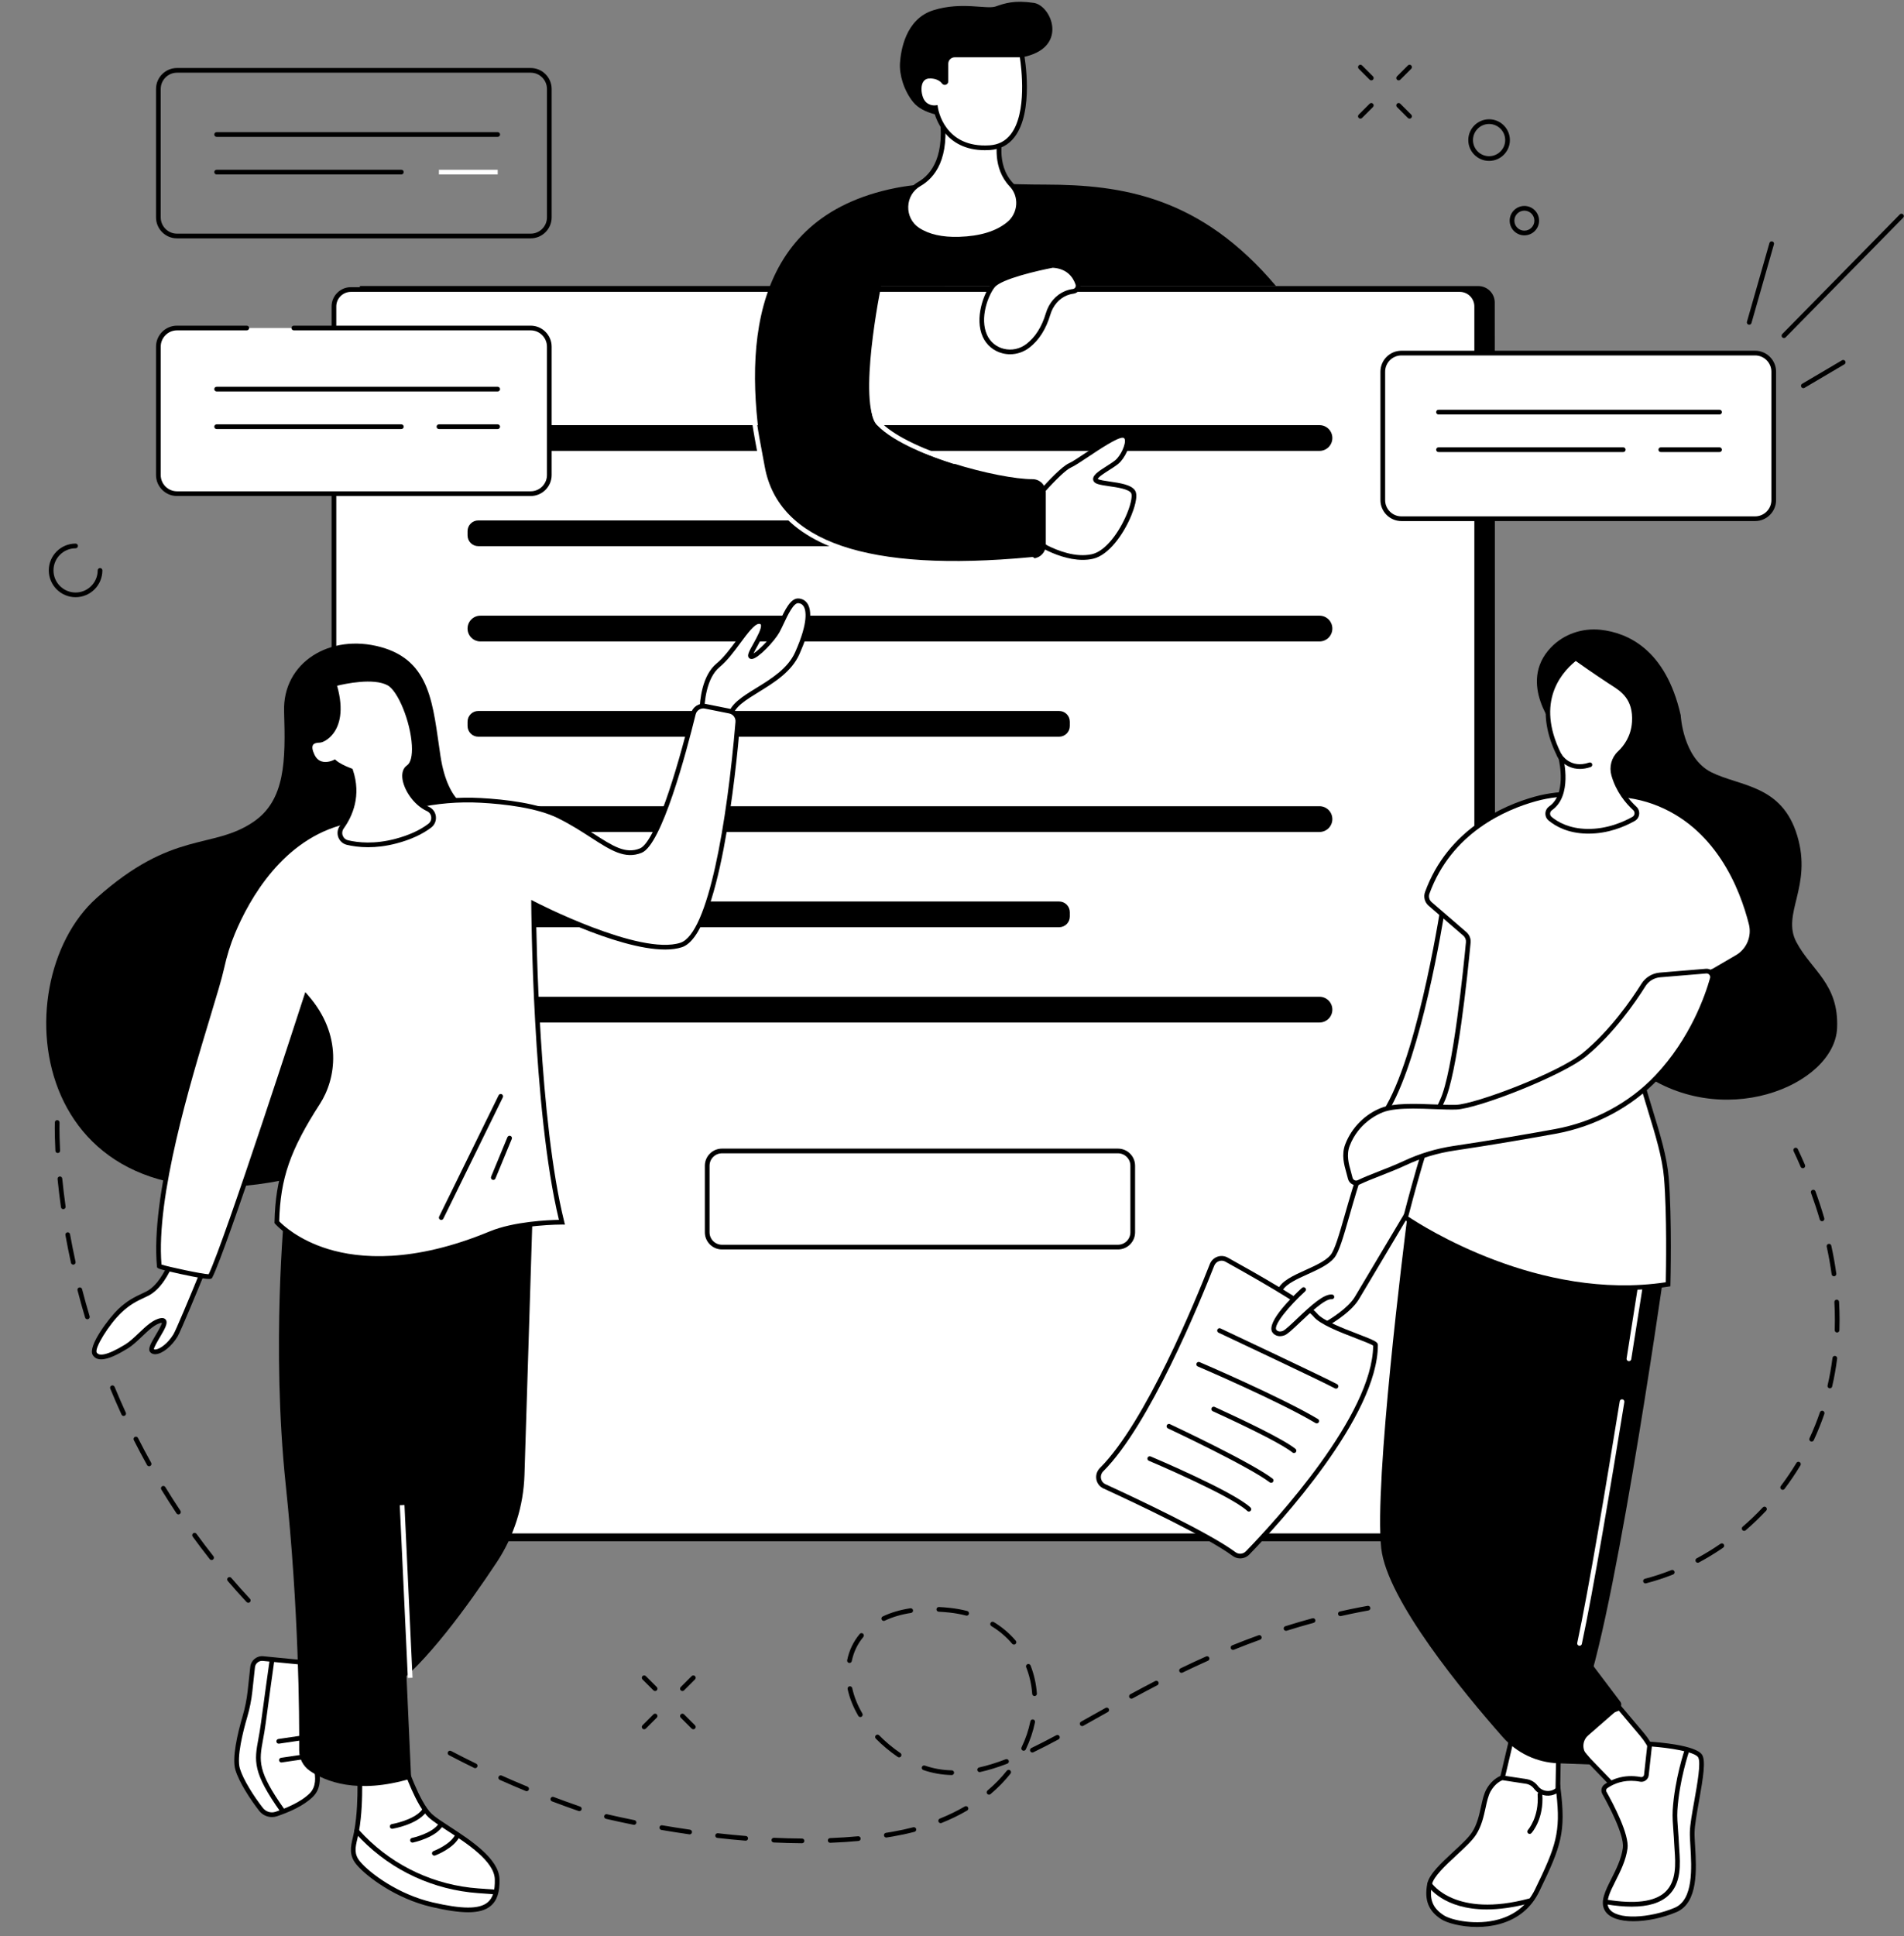
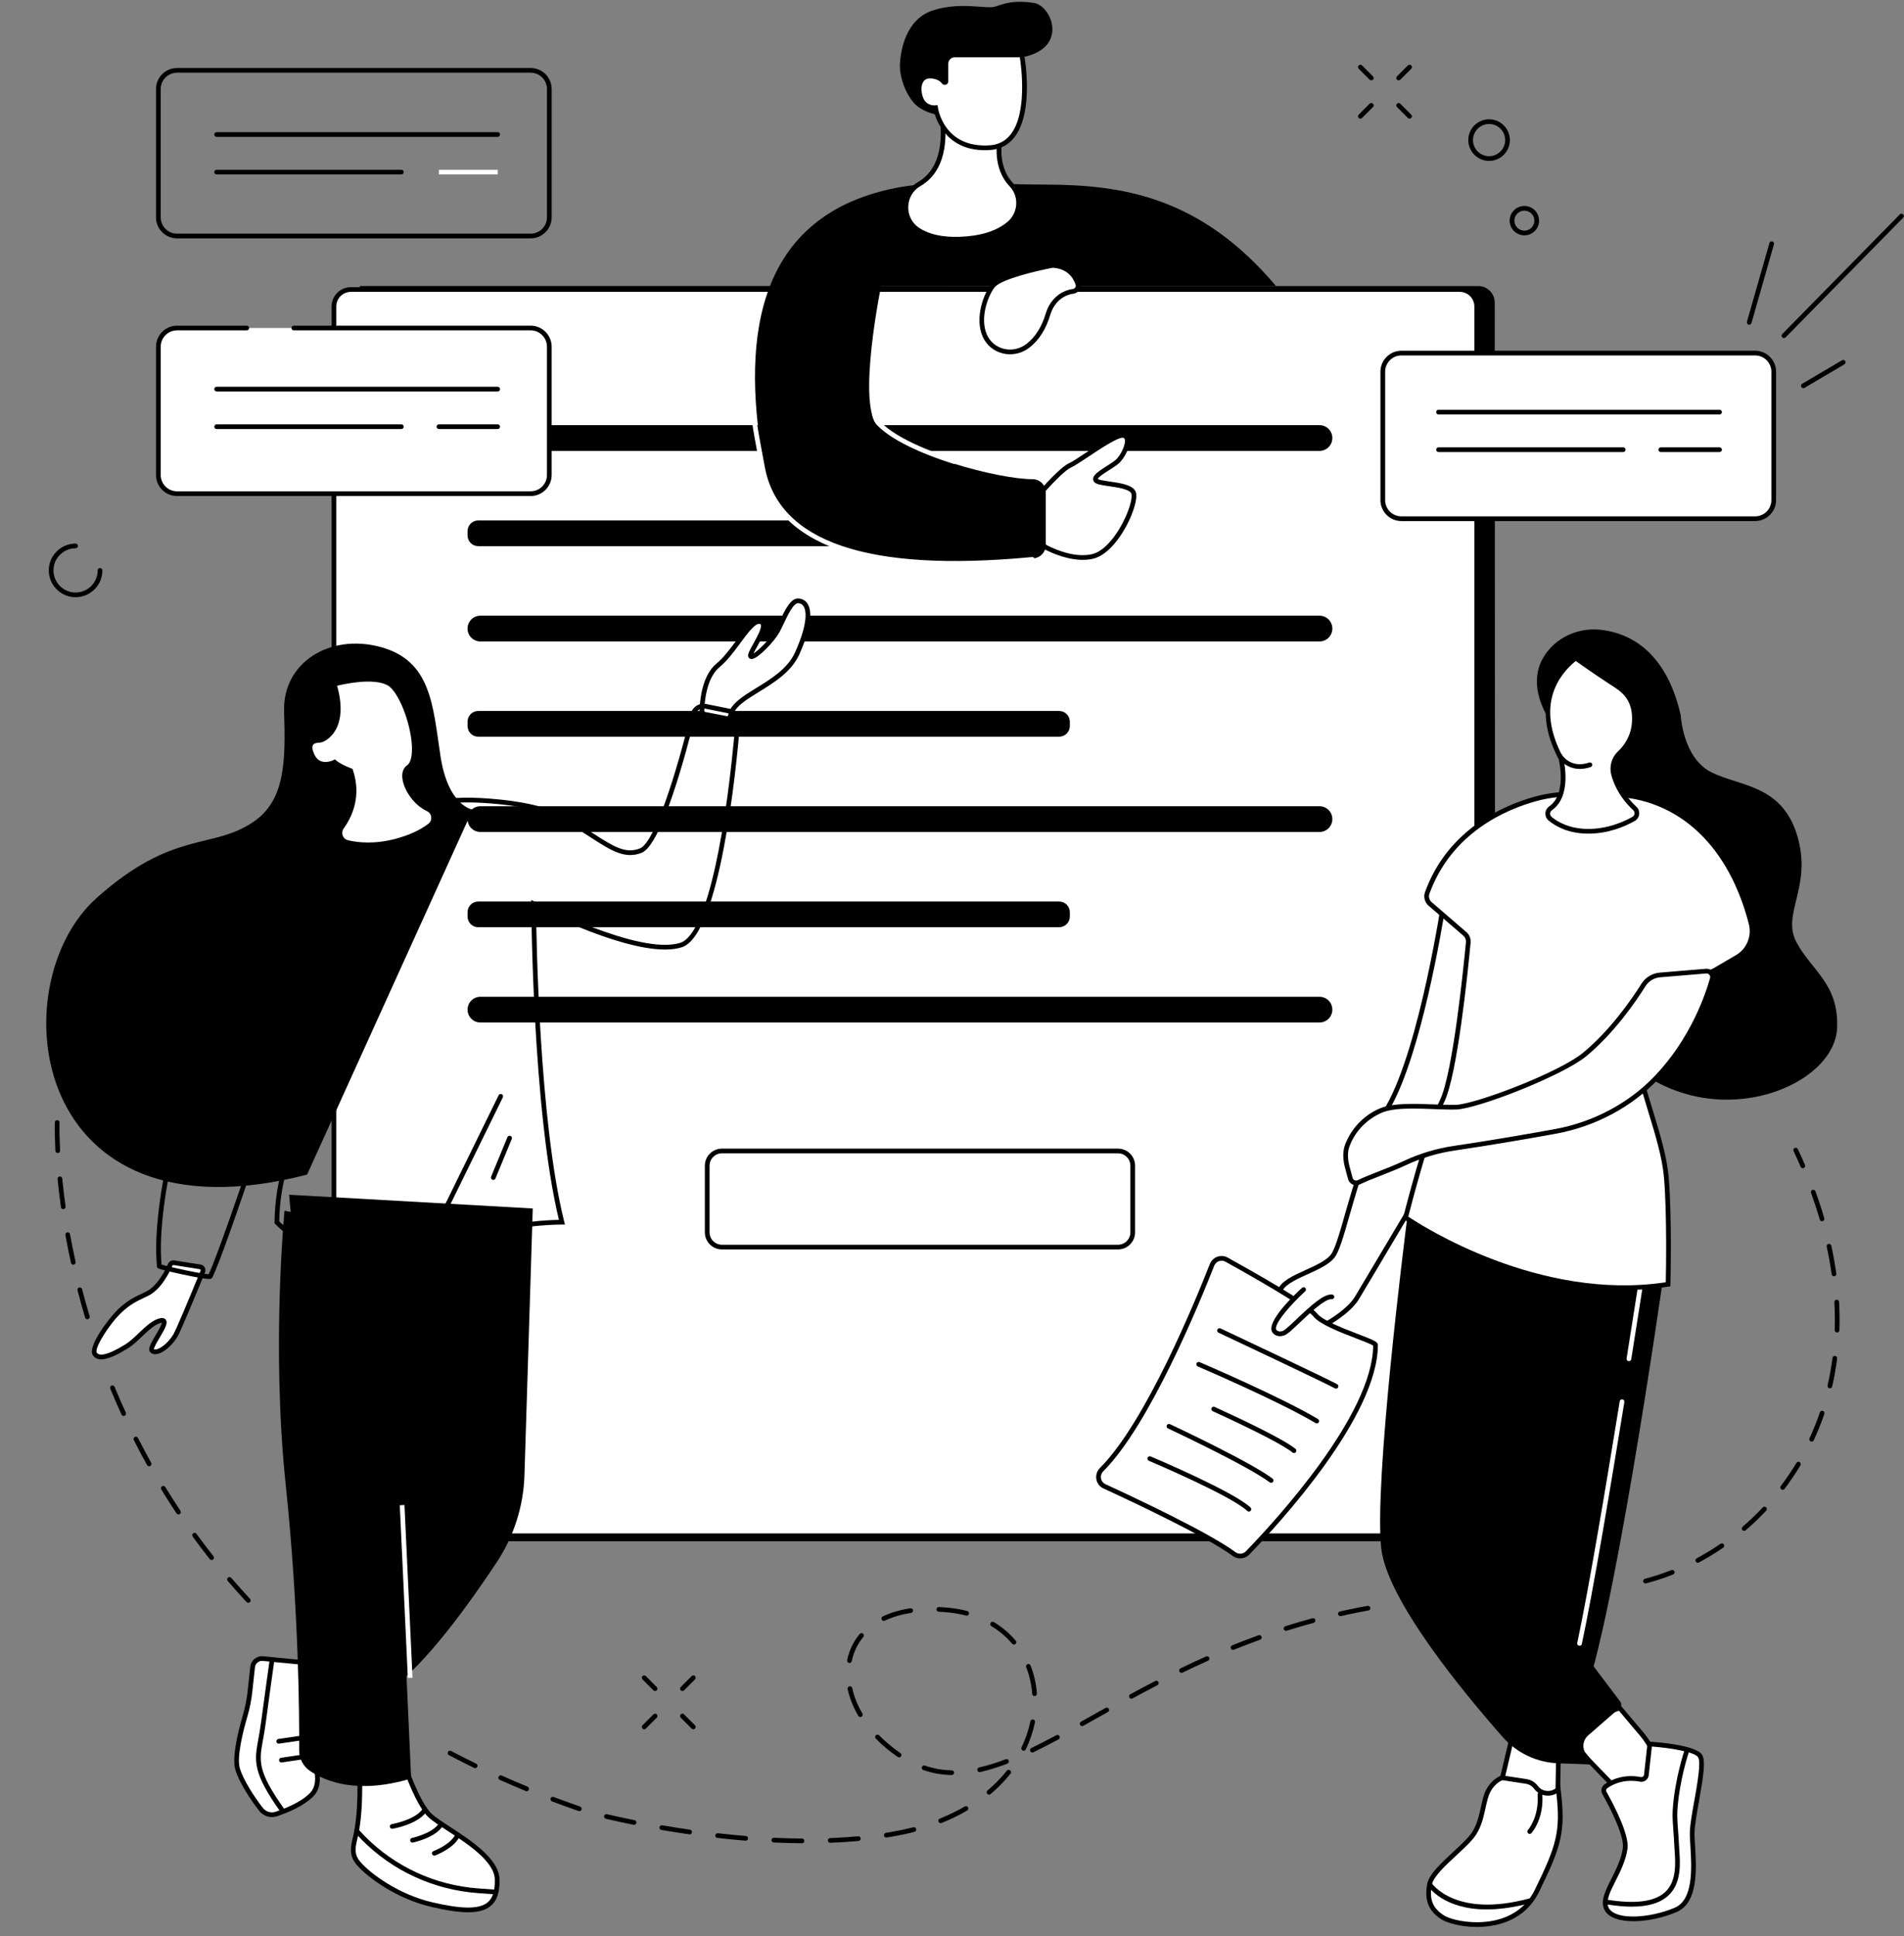
<svg xmlns="http://www.w3.org/2000/svg" height="1840.5" preserveAspectRatio="xMidYMid meet" version="1.0" viewBox="322.8 333.3 1810.6 1840.5" width="1810.6" zoomAndPan="magnify">
  <rect x="322.8" y="333.3" width="1810.6" height="1840.5" fill="#808080" stroke="none" />
  <g>
    <g id="change1_1">
      <path d="M 1744.738 1798.328 L 658.035 1798.328 L 665.035 605.176 L 1728.57 605.23 C 1737.207 605.23 1744.215 612.242 1744.227 620.879 L 1744.738 1798.328" fill="inherit" />
    </g>
    <g id="change2_1">
      <path d="M 1710.98 1793.117 L 656.434 1793.117 C 647.555 1793.117 640.359 1785.926 640.359 1777.047 L 640.359 624.586 C 640.359 615.711 647.555 608.516 656.434 608.516 L 1710.98 608.516 C 1719.871 608.516 1727.055 615.711 1727.055 624.586 L 1727.055 1777.047 C 1727.055 1785.926 1719.871 1793.117 1710.98 1793.117" fill="#fff" />
    </g>
    <g id="change1_2">
      <path d="M 656.434 610.754 C 648.801 610.754 642.59 616.961 642.59 624.594 L 642.59 1777.047 C 642.59 1784.68 648.801 1790.887 656.434 1790.887 L 1710.992 1790.887 C 1718.613 1790.887 1724.828 1784.68 1724.828 1777.047 L 1724.828 624.594 C 1724.828 616.961 1718.613 610.754 1710.992 610.754 Z M 1710.992 1795.355 L 656.434 1795.355 C 646.34 1795.355 638.125 1787.137 638.125 1777.047 L 638.125 624.594 C 638.125 614.496 646.34 606.281 656.434 606.281 L 1710.992 606.281 C 1721.074 606.281 1729.301 614.496 1729.301 624.594 L 1729.301 1777.047 C 1729.301 1787.137 1721.074 1795.355 1710.992 1795.355" fill="inherit" />
    </g>
    <g id="change1_3">
      <path d="M 1577.574 761.902 L 779.641 761.902 C 772.891 761.902 767.422 756.441 767.422 749.695 L 767.422 749.652 C 767.422 742.902 772.891 737.434 779.641 737.434 L 1577.574 737.434 C 1584.32 737.434 1589.793 742.902 1589.793 749.652 L 1589.793 749.695 C 1589.793 756.441 1584.32 761.902 1577.574 761.902" fill="inherit" />
    </g>
    <g id="change1_4">
      <path d="M 1329.941 852.469 L 777.613 852.469 C 771.984 852.469 767.418 847.906 767.418 842.273 L 767.418 838.191 C 767.418 832.559 771.984 827.996 777.613 827.996 L 1329.941 827.996 C 1335.574 827.996 1340.137 832.559 1340.137 838.191 L 1340.137 842.273 C 1340.137 847.906 1335.574 852.469 1329.941 852.469" fill="inherit" />
    </g>
    <g id="change1_5">
      <path d="M 1577.57 943.031 L 779.637 943.031 C 772.891 943.031 767.418 937.559 767.418 930.809 L 767.418 930.77 C 767.418 924.02 772.891 918.551 779.637 918.551 L 1577.57 918.551 C 1584.32 918.551 1589.789 924.02 1589.789 930.77 L 1589.789 930.809 C 1589.789 937.559 1584.32 943.031 1577.57 943.031" fill="inherit" />
    </g>
    <g id="change1_6">
      <path d="M 1329.941 1033.59 L 777.613 1033.59 C 771.984 1033.59 767.418 1029.02 767.418 1023.391 L 767.418 1019.309 C 767.418 1013.68 771.984 1009.109 777.613 1009.109 L 1329.941 1009.109 C 1335.57 1009.109 1340.141 1013.68 1340.141 1019.309 L 1340.141 1023.391 C 1340.141 1029.02 1335.57 1033.59 1329.941 1033.59" fill="inherit" />
    </g>
    <g id="change1_7">
      <path d="M 1577.57 1124.148 L 779.637 1124.148 C 772.891 1124.148 767.418 1118.68 767.418 1111.93 L 767.418 1111.891 C 767.418 1105.141 772.891 1099.672 779.637 1099.672 L 1577.57 1099.672 C 1584.32 1099.672 1589.789 1105.141 1589.789 1111.891 L 1589.789 1111.93 C 1589.789 1118.68 1584.32 1124.148 1577.57 1124.148" fill="inherit" />
    </g>
    <g id="change1_8">
      <path d="M 1329.941 1214.699 L 777.613 1214.699 C 771.984 1214.699 767.418 1210.141 767.418 1204.512 L 767.418 1200.422 C 767.418 1194.789 771.984 1190.23 777.613 1190.23 L 1329.941 1190.23 C 1335.57 1190.23 1340.141 1194.789 1340.141 1200.422 L 1340.141 1204.512 C 1340.141 1210.141 1335.57 1214.699 1329.941 1214.699" fill="inherit" />
    </g>
    <g id="change1_9">
      <path d="M 1577.57 1305.262 L 779.637 1305.262 C 772.891 1305.262 767.418 1299.789 767.418 1293.051 L 767.418 1293 C 767.418 1286.262 772.891 1280.789 779.637 1280.789 L 1577.57 1280.789 C 1584.32 1280.789 1589.789 1286.262 1589.789 1293 L 1589.789 1293.051 C 1589.789 1299.789 1584.32 1305.262 1577.57 1305.262" fill="inherit" />
    </g>
    <g id="change2_2">
      <path d="M 1385.941 1518.738 L 1009.34 1518.738 C 1001.59 1518.738 995.312 1512.461 995.312 1504.711 L 995.312 1441.391 C 995.312 1433.648 1001.59 1427.371 1009.34 1427.371 L 1385.941 1427.371 C 1393.691 1427.371 1399.969 1433.648 1399.969 1441.391 L 1399.969 1504.711 C 1399.969 1512.461 1393.691 1518.738 1385.941 1518.738" fill="#fff" />
    </g>
    <g id="change1_10">
      <path d="M 1009.34 1429.602 C 1002.828 1429.602 997.543 1434.891 997.543 1441.391 L 997.543 1504.711 C 997.543 1511.219 1002.828 1516.512 1009.34 1516.512 L 1385.941 1516.512 C 1392.441 1516.512 1397.73 1511.219 1397.73 1504.711 L 1397.73 1441.391 C 1397.73 1434.891 1392.441 1429.602 1385.941 1429.602 Z M 1385.941 1520.98 L 1009.34 1520.98 C 1000.371 1520.98 993.074 1513.68 993.074 1504.711 L 993.074 1441.391 C 993.074 1432.43 1000.371 1425.129 1009.34 1425.129 L 1385.941 1425.129 C 1394.91 1425.129 1402.199 1432.43 1402.199 1441.391 L 1402.199 1504.711 C 1402.199 1513.68 1394.91 1520.98 1385.941 1520.98" fill="inherit" />
    </g>
    <g id="change2_3">
      <path d="M 1310.66 808.668 C 1310.586 805.68 1311.648 802.773 1313.641 800.535 C 1319.848 793.582 1333.75 778.531 1340.336 775.668 C 1348.965 771.922 1382.324 746.055 1390.941 747.176 C 1399.562 748.305 1392.074 766.672 1384.574 772.676 C 1377.074 778.668 1362.836 785.039 1364.711 789.539 C 1366.57 794.035 1395.062 792.539 1400.316 800.781 C 1405.566 809.035 1384.949 857.016 1361.707 862.266 C 1345.383 865.945 1327.297 858.586 1317.977 853.863 C 1314.07 851.895 1311.586 847.957 1311.477 843.586 L 1310.66 808.668" fill="#fff" />
    </g>
    <g id="change1_11">
      <path d="M 1390.242 749.379 C 1384.973 749.379 1368.535 760.301 1357.582 767.594 C 1350.523 772.277 1344.418 776.34 1341.219 777.719 C 1336.887 779.602 1327.215 788.695 1315.312 802.031 C 1313.688 803.84 1312.836 806.188 1312.879 808.621 L 1313.707 843.543 C 1313.793 847.09 1315.809 850.277 1318.984 851.883 C 1328.043 856.461 1345.582 863.625 1361.211 860.09 C 1374.461 857.098 1387.449 838.656 1394.441 821.699 C 1399.215 810.129 1399.441 803.57 1398.426 801.988 C 1395.98 798.141 1385.328 796.602 1377.551 795.48 C 1368.602 794.18 1363.871 793.371 1362.645 790.406 C 1360.641 785.602 1367.242 781.414 1374.891 776.566 C 1377.832 774.703 1380.879 772.762 1383.176 770.934 C 1388.484 766.688 1393.645 755.465 1392.375 750.918 C 1392.105 749.949 1391.621 749.527 1390.648 749.398 C 1390.52 749.387 1390.391 749.379 1390.242 749.379 Z M 1352.355 865.496 C 1338.406 865.496 1324.727 859.789 1316.961 855.867 C 1312.316 853.52 1309.355 848.832 1309.238 843.652 L 1308.418 808.73 C 1308.332 805.152 1309.602 801.719 1311.973 799.047 C 1319.309 790.828 1332.656 776.586 1339.441 773.625 C 1342.285 772.398 1348.512 768.25 1355.102 763.867 C 1372.488 752.309 1385.273 744.195 1391.23 744.973 C 1393.988 745.328 1395.918 747.02 1396.672 749.711 C 1398.566 756.508 1392.254 769.391 1385.965 774.422 C 1383.477 776.402 1380.332 778.406 1377.281 780.336 C 1373.664 782.629 1366.996 786.863 1366.77 788.609 C 1368.062 789.59 1373.891 790.43 1378.188 791.055 C 1387.785 792.445 1398.652 794.016 1402.199 799.598 C 1405.578 804.918 1400.785 818.016 1398.566 823.402 C 1391.145 841.422 1377.012 861.102 1362.191 864.453 C 1358.949 865.184 1355.652 865.496 1352.355 865.496" fill="inherit" />
    </g>
    <g id="change1_12">
      <path d="M 1317.074 508.773 C 1389.457 508.945 1464.277 519.918 1536.195 605.207 L 1160.652 605.207 C 1160.652 605.207 1137.711 717.035 1157.152 737.438 C 1184.273 765.918 1272.938 788.855 1304.633 788.781 C 1311.617 788.758 1317.293 794.422 1317.293 801.406 L 1317.293 851.453 C 1317.293 857.984 1312.352 863.43 1305.855 864.039 C 1256.727 868.641 1069.531 887.383 1049.262 776.316 C 1029.582 668.43 1033.902 539.871 1174.52 511.992 C 1204.883 505.973 1244.652 506.5 1269.254 507.648 C 1285.195 508.406 1301.121 508.738 1317.074 508.773" fill="inherit" />
    </g>
    <g id="change2_4">
      <path d="M 1323.816 585.582 C 1323.816 585.582 1275.297 594.613 1266.934 604.984 C 1261.027 612.312 1251.43 635.191 1259.43 652.691 C 1266.605 668.395 1286.652 672.516 1300.312 661.969 C 1307.477 656.438 1314.875 647.207 1319.457 631.773 C 1322.066 623.035 1328.055 615.531 1336.477 612.066 C 1338.566 611.195 1340.82 610.551 1343.219 610.27 C 1346.66 609.859 1348.844 606.43 1347.727 603.141 C 1345.355 596.141 1339.281 586.426 1323.816 585.582" fill="#fff" />
    </g>
    <g id="change1_13">
-       <path d="M 1323.961 587.824 C 1310.473 590.352 1275.066 598.453 1268.668 606.379 C 1262.648 613.859 1254.055 635.527 1261.461 651.766 C 1264.461 658.328 1270.234 663.102 1277.289 664.844 C 1284.824 666.699 1292.715 665.02 1298.949 660.199 C 1307.332 653.719 1313.527 643.949 1317.328 631.133 C 1320.242 621.289 1326.91 613.586 1335.625 609.988 C 1338.059 608.988 1340.516 608.332 1342.949 608.047 C 1343.938 607.93 1344.785 607.391 1345.301 606.578 C 1345.82 605.766 1345.926 604.781 1345.617 603.852 C 1343.289 596.996 1337.645 588.672 1323.961 587.824 Z M 1283.355 670.051 C 1280.98 670.051 1278.582 669.77 1276.219 669.184 C 1267.836 667.102 1260.98 661.434 1257.406 653.613 C 1249.184 635.621 1258.582 611.777 1265.199 603.582 C 1273.832 592.879 1318.352 584.32 1323.406 583.379 L 1323.664 583.332 L 1323.938 583.344 C 1341.172 584.297 1347.559 595.703 1349.84 602.418 C 1350.594 604.625 1350.309 607.004 1349.086 608.953 C 1347.84 610.918 1345.809 612.199 1343.477 612.48 C 1341.457 612.73 1339.387 613.281 1337.328 614.117 C 1329.875 617.195 1324.148 623.863 1321.605 632.402 C 1317.539 646.137 1310.824 656.672 1301.688 663.738 C 1296.312 667.875 1289.895 670.051 1283.355 670.051" fill="inherit" />
+       <path d="M 1323.961 587.824 C 1310.473 590.352 1275.066 598.453 1268.668 606.379 C 1262.648 613.859 1254.055 635.527 1261.461 651.766 C 1264.461 658.328 1270.234 663.102 1277.289 664.844 C 1284.824 666.699 1292.715 665.02 1298.949 660.199 C 1307.332 653.719 1313.527 643.949 1317.328 631.133 C 1320.242 621.289 1326.91 613.586 1335.625 609.988 C 1338.059 608.988 1340.516 608.332 1342.949 608.047 C 1343.938 607.93 1344.785 607.391 1345.301 606.578 C 1345.82 605.766 1345.926 604.781 1345.617 603.852 C 1343.289 596.996 1337.645 588.672 1323.961 587.824 Z M 1283.355 670.051 C 1280.98 670.051 1278.582 669.77 1276.219 669.184 C 1267.836 667.102 1260.98 661.434 1257.406 653.613 C 1249.184 635.621 1258.582 611.777 1265.199 603.582 C 1273.832 592.879 1318.352 584.32 1323.406 583.379 L 1323.664 583.332 C 1341.172 584.297 1347.559 595.703 1349.84 602.418 C 1350.594 604.625 1350.309 607.004 1349.086 608.953 C 1347.84 610.918 1345.809 612.199 1343.477 612.48 C 1341.457 612.73 1339.387 613.281 1337.328 614.117 C 1329.875 617.195 1324.148 623.863 1321.605 632.402 C 1317.539 646.137 1310.824 656.672 1301.688 663.738 C 1296.312 667.875 1289.895 670.051 1283.355 670.051" fill="inherit" />
    </g>
    <g id="change2_5">
      <path d="M 1230.453 871.328 C 1209.098 871.328 1185.832 870.113 1163.27 866.484 C 1093.938 855.32 1054.355 825.457 1045.648 777.715 C 1044.945 773.875 1044.215 770.012 1043.488 766.141 C 1039.676 745.91 1035.738 724.984 1035.055 704.242 C 1035.016 703.008 1035.988 701.98 1037.215 701.938 C 1038.484 701.848 1039.488 702.863 1039.527 704.102 C 1040.188 724.484 1044.098 745.246 1047.875 765.312 C 1048.617 769.195 1049.336 773.07 1050.035 776.91 C 1063.105 848.523 1148.102 877.473 1302.699 862.945 L 1304.223 862.801 C 1305.434 862.68 1306.539 863.594 1306.66 864.82 C 1306.77 866.043 1305.867 867.137 1304.641 867.258 L 1303.109 867.402 C 1288.137 868.801 1261.285 871.328 1230.453 871.328" fill="#fff" />
    </g>
    <g id="change2_6">
      <path d="M 1229.785 774.18 C 1229.566 774.18 1229.344 774.145 1229.113 774.07 C 1209.148 767.762 1173.211 754.582 1156.727 737.289 C 1150.961 731.215 1150.793 719.148 1150.586 703.883 L 1150.562 701.52 C 1150.539 700.281 1151.523 699.266 1152.762 699.254 C 1153.965 699.207 1155.004 700.215 1155.016 701.453 L 1155.059 703.816 C 1155.234 717.547 1155.402 729.402 1159.977 734.207 C 1171.676 746.492 1196.699 759.133 1230.461 769.816 C 1231.641 770.18 1232.293 771.438 1231.918 772.609 C 1231.621 773.57 1230.734 774.18 1229.785 774.18" fill="#fff" />
    </g>
    <g id="change2_7">
      <path d="M 1274.75 460.75 C 1274.75 460.75 1266.273 489.73 1284.594 508.961 C 1294.637 519.523 1293.434 536.664 1282.227 546 C 1273.117 553.578 1258.461 559.941 1234.871 560.664 C 1216.648 561.219 1204.148 557.398 1195.582 551.746 C 1179.898 541.371 1180.609 517.613 1196.922 508.277 C 1210.539 500.484 1224.961 481.965 1217.77 437.953 L 1274.75 460.75" fill="#fff" />
    </g>
    <g id="change1_14">
      <path d="M 1220.559 441.484 C 1226.508 484.09 1211.727 502.375 1198.027 510.223 C 1191.066 514.199 1186.746 521.473 1186.488 529.648 C 1186.219 537.871 1190.078 545.438 1196.816 549.887 C 1206.125 556.043 1218.898 558.922 1234.797 558.438 C 1254.785 557.816 1270.27 553.066 1280.801 544.285 C 1285.73 540.18 1288.785 534.094 1289.164 527.605 C 1289.535 521.168 1287.34 515.086 1282.969 510.5 C 1266.578 493.289 1270.5 469.164 1272.109 462.105 Z M 1231.398 562.949 C 1216.188 562.949 1203.738 559.82 1194.348 553.609 C 1186.316 548.301 1181.707 539.293 1182.016 529.508 C 1182.336 519.762 1187.488 511.109 1195.809 506.344 C 1208.688 498.969 1222.566 481.176 1215.566 438.316 L 1214.926 434.414 L 1277.469 459.43 L 1276.898 461.383 C 1276.824 461.648 1269.016 489.375 1286.215 507.422 C 1291.422 512.922 1294.07 520.18 1293.625 527.875 C 1293.184 535.578 1289.547 542.812 1283.652 547.719 C 1272.336 557.145 1255.945 562.254 1234.926 562.898 C 1233.738 562.938 1232.559 562.949 1231.398 562.949" fill="inherit" />
    </g>
    <g id="change1_15">
      <path d="M 1221.574 443.641 C 1221.574 443.641 1200.715 442.164 1191.184 430.348 C 1182.191 419.207 1177.883 404.133 1178.641 393.113 C 1179.402 382.094 1183.582 351.324 1210.551 342.977 C 1237.531 334.613 1260.914 342.469 1269.652 339.441 C 1278.383 336.395 1287.262 333.34 1305.852 336.039 C 1322.383 338.43 1338.758 377.07 1298.184 387.012 C 1297.012 387.293 1295.824 387.504 1294.633 387.68 L 1221.191 398.434 L 1221.574 443.641" fill="inherit" />
    </g>
    <g id="change2_8">
      <path d="M 1222.328 410.66 L 1222.328 393.848 C 1222.328 389.254 1226.047 385.531 1230.648 385.531 L 1294.508 385.531 C 1294.508 385.531 1310.09 470.629 1264.117 473.664 C 1218.148 476.715 1212.445 435.684 1212.445 435.684 C 1212.445 435.684 1202.188 436.824 1198.395 426.562 C 1195.477 418.688 1195.738 404.91 1208.266 405.664 C 1214.926 406.066 1218.488 408.828 1220.348 411.332 C 1220.977 412.188 1222.328 411.723 1222.328 410.66" fill="#fff" />
    </g>
    <g id="change1_16">
      <path d="M 1214.355 433.215 L 1214.656 435.371 C 1214.887 436.957 1220.645 474.316 1263.965 471.434 C 1272.246 470.887 1278.957 467.395 1283.906 461.043 C 1299.746 440.723 1294.074 397.219 1292.605 387.766 L 1230.645 387.766 C 1227.285 387.766 1224.555 390.492 1224.555 393.855 L 1224.555 410.66 C 1224.555 412.102 1223.637 413.387 1222.266 413.84 C 1220.906 414.297 1219.418 413.816 1218.555 412.672 C 1216.438 409.828 1212.836 408.18 1208.137 407.895 C 1204.875 407.699 1202.566 408.594 1201.066 410.609 C 1198.348 414.27 1198.715 421.008 1200.488 425.789 C 1203.645 434.309 1211.848 433.5 1212.207 433.461 Z M 1259.355 476.07 C 1221.887 476.07 1212.477 446.008 1210.625 437.957 C 1206.117 437.723 1199.277 435.383 1196.297 427.332 C 1194.105 421.426 1193.625 413.141 1197.477 407.957 C 1199.148 405.688 1202.398 403.074 1208.406 403.438 C 1214.047 403.777 1217.727 405.699 1220.086 407.777 L 1220.086 393.855 C 1220.086 388.023 1224.828 383.297 1230.645 383.297 L 1296.367 383.297 L 1296.707 385.129 C 1297.105 387.336 1306.383 439.461 1287.426 463.797 C 1281.664 471.188 1273.875 475.266 1264.266 475.902 C 1262.578 476.004 1260.938 476.07 1259.355 476.07" fill="inherit" />
    </g>
    <g id="change2_9">
      <path d="M 1991.809 826.371 L 1655.457 826.371 C 1645.68 826.371 1637.754 818.457 1637.754 808.68 L 1637.754 686.629 C 1637.754 676.855 1645.68 668.926 1655.457 668.926 L 1991.809 668.926 C 2001.586 668.926 2009.512 676.855 2009.512 686.629 L 2009.512 808.68 C 2009.512 818.457 2001.586 826.371 1991.809 826.371" fill="#fff" />
    </g>
    <g id="change1_17">
      <path d="M 1655.457 671.164 C 1646.93 671.164 1639.992 678.098 1639.992 686.629 L 1639.992 808.676 C 1639.992 817.207 1646.93 824.141 1655.457 824.141 L 1991.812 824.141 C 2000.344 824.141 2007.277 817.207 2007.277 808.676 L 2007.277 686.629 C 2007.277 678.098 2000.344 671.164 1991.812 671.164 Z M 1991.812 828.609 L 1655.457 828.609 C 1644.461 828.609 1635.523 819.66 1635.523 808.676 L 1635.523 686.629 C 1635.523 675.629 1644.461 666.695 1655.457 666.695 L 1991.812 666.695 C 2002.809 666.695 2011.746 675.629 2011.746 686.629 L 2011.746 808.676 C 2011.746 819.66 2002.809 828.609 1991.812 828.609" fill="inherit" />
    </g>
    <g id="change1_18">
      <path d="M 1958.012 727.285 L 1690.723 727.285 C 1689.496 727.285 1688.5 726.285 1688.5 725.047 C 1688.5 723.82 1689.496 722.809 1690.723 722.809 L 1958.012 722.809 C 1959.238 722.809 1960.238 723.82 1960.238 725.047 C 1960.238 726.285 1959.238 727.285 1958.012 727.285" fill="inherit" />
    </g>
    <g id="change1_19">
      <path d="M 1958.012 763 L 1902.117 763 C 1900.891 763 1899.891 762.004 1899.891 760.766 C 1899.891 759.539 1900.891 758.527 1902.117 758.527 L 1958.012 758.527 C 1959.238 758.527 1960.238 759.539 1960.238 760.766 C 1960.238 762.004 1959.238 763 1958.012 763" fill="inherit" />
    </g>
    <g id="change1_20">
      <path d="M 1866.414 762.992 L 1690.738 762.992 C 1689.512 762.992 1688.512 761.984 1688.512 760.758 C 1688.512 759.52 1689.512 758.523 1690.738 758.523 L 1866.414 758.523 C 1867.652 758.523 1868.648 759.52 1868.648 760.758 C 1868.648 761.984 1867.652 762.992 1866.414 762.992" fill="inherit" />
    </g>
    <g id="change1_21">
      <path d="M 491.102 402.414 C 482.574 402.414 475.637 409.352 475.637 417.891 L 475.637 539.938 C 475.637 548.461 482.574 555.398 491.102 555.398 L 827.461 555.398 C 835.988 555.398 842.926 548.461 842.926 539.938 L 842.926 417.891 C 842.926 409.352 835.988 402.414 827.461 402.414 Z M 827.461 559.875 L 491.102 559.875 C 480.109 559.875 471.168 550.926 471.168 539.938 L 471.168 417.891 C 471.168 406.891 480.109 397.953 491.102 397.953 L 827.461 397.953 C 838.453 397.953 847.395 406.891 847.395 417.891 L 847.395 539.938 C 847.395 550.926 838.453 559.875 827.461 559.875" fill="inherit" />
    </g>
    <g id="change1_22">
      <path d="M 796.082 463.402 L 528.805 463.402 C 527.57 463.402 526.57 462.398 526.57 461.16 C 526.57 459.934 527.57 458.93 528.805 458.93 L 796.082 458.93 C 797.316 458.93 798.316 459.934 798.316 461.16 C 798.316 462.398 797.316 463.402 796.082 463.402" fill="inherit" />
    </g>
    <g id="change2_10">
      <path d="M 796.078 499.125 L 740.191 499.125 L 740.191 494.66 L 796.078 494.66 L 796.078 499.125" fill="#fff" />
    </g>
    <g id="change1_23">
      <path d="M 704.477 499.125 L 528.801 499.125 C 527.566 499.125 526.566 498.129 526.566 496.887 C 526.566 495.656 527.566 494.66 528.801 494.66 L 704.477 494.66 C 705.707 494.66 706.707 495.656 706.707 496.887 C 706.707 498.129 705.707 499.125 704.477 499.125" fill="inherit" />
    </g>
    <g id="change2_11">
      <path d="M 827.434 645.109 C 837.223 645.109 845.16 653.039 845.16 662.84 L 845.16 784.828 C 845.16 794.625 837.223 802.559 827.434 802.559 L 491.129 802.559 C 481.34 802.559 473.402 794.625 473.402 784.828 L 473.402 662.84 C 473.402 653.039 481.34 645.109 491.129 645.109 L 827.434 645.109" fill="#fff" />
    </g>
    <g id="change1_24">
      <path d="M 827.434 804.797 L 491.129 804.797 C 480.125 804.797 471.168 795.844 471.168 784.836 L 471.168 662.836 C 471.168 651.832 480.125 642.875 491.129 642.875 L 557.473 642.875 C 558.707 642.875 559.707 643.879 559.707 645.109 C 559.707 646.34 558.707 647.344 557.473 647.344 L 491.129 647.344 C 482.586 647.344 475.637 654.293 475.637 662.836 L 475.637 784.836 C 475.637 793.371 482.586 800.32 491.129 800.32 L 827.434 800.32 C 835.977 800.32 842.926 793.371 842.926 784.836 L 842.926 662.836 C 842.926 654.293 835.977 647.344 827.434 647.344 L 602.18 647.344 C 600.945 647.344 599.949 646.34 599.949 645.109 C 599.949 643.879 600.945 642.875 602.18 642.875 L 827.434 642.875 C 838.438 642.875 847.395 651.832 847.395 662.836 L 847.395 784.836 C 847.395 795.844 838.438 804.797 827.434 804.797" fill="inherit" />
    </g>
    <g id="change1_25">
      <path d="M 796.082 705.406 L 528.805 705.406 C 527.57 705.406 526.57 704.402 526.57 703.164 C 526.57 701.941 527.57 700.938 528.805 700.938 L 796.082 700.938 C 797.316 700.938 798.316 701.941 798.316 703.164 C 798.316 704.402 797.316 705.406 796.082 705.406" fill="inherit" />
    </g>
    <g id="change1_26">
      <path d="M 796.078 741.133 L 740.191 741.133 C 738.957 741.133 737.957 740.129 737.957 738.906 C 737.957 737.66 738.957 736.664 740.191 736.664 L 796.078 736.664 C 797.312 736.664 798.312 737.66 798.312 738.906 C 798.312 740.129 797.312 741.133 796.078 741.133" fill="inherit" />
    </g>
    <g id="change1_27">
      <path d="M 704.477 741.133 L 528.801 741.133 C 527.566 741.133 526.566 740.129 526.566 738.906 C 526.566 737.66 527.566 736.664 528.801 736.664 L 704.477 736.664 C 705.707 736.664 706.707 737.66 706.707 738.906 C 706.707 740.129 705.707 741.133 704.477 741.133" fill="inherit" />
    </g>
    <g id="change2_12">
      <path d="M 1863.008 1956.82 L 1884.238 1981.957 C 1893.297 1992.68 1898.73 2006 1899.754 2020 C 1900.305 2027.578 1897.609 2035.031 1892.34 2040.508 C 1885.285 2047.84 1873.547 2047.848 1866.457 2040.52 L 1833.723 2006.609 L 1807.621 1976.43 L 1863.008 1956.82" fill="#fff" />
    </g>
    <g id="change1_28">
      <path d="M 1811.461 1977.438 L 1835.41 2005.148 L 1868.07 2038.969 C 1871.07 2042.07 1875.086 2043.777 1879.391 2043.777 C 1879.402 2043.777 1879.402 2043.777 1879.402 2043.777 C 1883.723 2043.777 1887.75 2042.059 1890.738 2038.957 C 1895.559 2033.949 1898.031 2027.098 1897.52 2020.16 C 1896.539 2006.539 1891.344 1993.828 1882.531 1983.398 L 1862.293 1959.438 Z M 1879.391 2048.25 C 1873.859 2048.25 1868.699 2046.051 1864.859 2042.07 L 1832.121 2008.168 L 1803.789 1975.418 L 1863.715 1954.199 L 1885.941 1980.52 C 1895.371 1991.668 1900.914 2005.27 1901.988 2019.828 C 1902.586 2028.039 1899.656 2036.129 1893.961 2042.059 C 1890.117 2046.039 1884.949 2048.238 1879.414 2048.25 C 1879.402 2048.25 1879.402 2048.25 1879.391 2048.25" fill="inherit" />
    </g>
    <g id="change2_13">
      <path d="M 1804.754 2004.57 L 1803.934 2049.852 L 1778.711 2059.68 C 1770.707 2062.801 1761.605 2060.223 1756.41 2053.383 L 1747.234 2041.293 L 1762.734 1975.613 L 1804.754 2004.57" fill="#fff" />
    </g>
    <g id="change1_29">
      <path d="M 1749.672 2040.777 L 1758.207 2052.027 C 1762.762 2058.047 1770.879 2060.34 1777.918 2057.598 L 1801.754 2048.316 L 1802.516 2005.727 L 1764.184 1979.309 Z M 1771.809 2063.207 C 1765.211 2063.207 1758.781 2060.176 1754.648 2054.73 L 1744.836 2041.797 L 1761.332 1971.918 L 1807.02 2003.418 L 1806.152 2051.387 L 1779.535 2061.758 C 1777.031 2062.738 1774.402 2063.207 1771.809 2063.207" fill="inherit" />
    </g>
    <g id="change2_14">
      <path d="M 1751.309 2023.203 C 1751.309 2023.203 1743.703 2025.383 1738.266 2035.172 C 1732.824 2044.961 1733.355 2062.363 1724.664 2075.961 C 1715.961 2089.562 1684.965 2110.23 1682.246 2124.371 C 1679.527 2138.512 1682.781 2148.301 1694.758 2155.91 C 1706.715 2163.531 1763.285 2173.863 1784.488 2130.352 C 1805.703 2086.844 1809.512 2073.781 1804.617 2034.082 L 1804.262 2034.391 C 1798.012 2039.934 1788.363 2038.941 1783.367 2032.254 C 1781.125 2029.242 1777.797 2027.242 1774.086 2026.672 L 1751.309 2023.203" fill="#fff" />
    </g>
    <g id="change1_30">
      <path d="M 1751.535 2025.488 C 1749.957 2026.09 1744.453 2028.641 1740.219 2036.25 C 1738.039 2040.191 1736.816 2045.762 1735.527 2051.652 C 1733.738 2059.832 1731.715 2069.102 1726.547 2077.168 C 1722.844 2082.961 1715.543 2089.719 1707.805 2096.871 C 1697.547 2106.379 1685.906 2117.141 1684.441 2124.789 C 1681.773 2138.66 1685.105 2147.129 1695.957 2154.031 C 1703.168 2158.621 1726.758 2163.809 1748.055 2157.789 C 1763.895 2153.32 1775.477 2143.758 1782.492 2129.371 C 1802.602 2088.121 1807 2074.73 1802.844 2038.121 C 1799.922 2039.762 1796.52 2040.469 1793.117 2040.129 C 1788.539 2039.66 1784.336 2037.27 1781.59 2033.578 C 1779.68 2031.031 1776.898 2029.359 1773.754 2028.879 Z M 1727.348 2165 C 1711.875 2165 1698.625 2161.02 1693.555 2157.801 C 1681.227 2149.949 1677.059 2139.512 1680.051 2123.949 C 1681.793 2114.859 1693.477 2104.051 1704.781 2093.602 C 1712.285 2086.641 1719.387 2080.07 1722.789 2074.762 C 1727.523 2067.359 1729.457 2058.512 1731.172 2050.699 C 1732.527 2044.469 1733.805 2038.59 1736.316 2034.078 C 1742.141 2023.602 1750.355 2021.148 1750.711 2021.051 L 1751.18 2020.922 L 1774.434 2024.461 C 1778.734 2025.121 1782.559 2027.41 1785.172 2030.91 C 1787.203 2033.641 1790.184 2035.34 1793.574 2035.68 C 1796.965 2036.031 1800.242 2034.98 1802.789 2032.719 L 1806.324 2029.59 L 1806.836 2033.812 C 1811.859 2074.512 1807.77 2087.711 1786.504 2131.328 C 1778.914 2146.91 1766.387 2157.258 1749.277 2162.09 C 1741.875 2164.18 1734.383 2165 1727.348 2165" fill="inherit" />
    </g>
    <g id="change1_31">
      <path d="M 1777.422 2076.562 C 1776.883 2076.562 1776.348 2076.371 1775.918 2075.98 C 1775.004 2075.152 1774.949 2073.742 1775.773 2072.832 C 1775.949 2072.621 1786.512 2060.57 1784.984 2039.133 C 1784.895 2037.902 1785.828 2036.84 1787.059 2036.75 C 1788.301 2036.672 1789.355 2037.59 1789.445 2038.82 C 1791.125 2062.352 1779.566 2075.301 1779.07 2075.84 C 1778.633 2076.32 1778.039 2076.562 1777.422 2076.562" fill="inherit" />
    </g>
    <g id="change1_32">
      <path d="M 1736.582 2148.34 C 1695.328 2148.34 1681.098 2126.73 1680.355 2125.559 C 1679.699 2124.52 1680.008 2123.141 1681.066 2122.48 C 1682.102 2121.82 1683.469 2122.129 1684.133 2123.168 C 1684.375 2123.539 1706.672 2156.828 1776.855 2137.98 C 1778.043 2137.66 1779.266 2138.371 1779.594 2139.559 C 1779.91 2140.75 1779.203 2141.98 1778.012 2142.301 C 1761.871 2146.629 1748.156 2148.34 1736.582 2148.34" fill="inherit" />
    </g>
    <g id="change2_15">
      <path d="M 1849.871 2031.309 C 1855.195 2027.539 1866.59 2021.609 1882.828 2024.711 C 1885.551 2025.23 1888.129 2023.258 1888.426 2020.5 L 1891.648 1991.109 C 1891.648 1991.109 1934.066 1993.832 1939.508 2002.531 C 1944.949 2011.242 1932.551 2056.609 1932.016 2074.551 C 1931.453 2092.5 1940.594 2138.512 1916.121 2148.84 C 1891.648 2159.18 1858.465 2161.352 1850.863 2148.301 C 1843.238 2135.238 1865.004 2114.582 1868.262 2090.102 C 1869.98 2077.219 1854.18 2047.691 1848.5 2037.559 C 1847.285 2035.418 1847.879 2032.73 1849.871 2031.309" fill="#fff" />
    </g>
    <g id="change1_33">
      <path d="M 1849.887 2031.309 L 1849.914 2031.309 Z M 1873.883 2026.078 C 1863 2026.078 1855.246 2030.25 1851.188 2033.129 C 1850.113 2033.879 1849.805 2035.32 1850.449 2036.469 C 1857.059 2048.238 1872.25 2077.07 1870.473 2090.398 C 1868.98 2101.641 1863.766 2112 1859.16 2121.141 C 1853.789 2131.777 1849.16 2140.969 1852.789 2147.168 C 1859.648 2158.918 1891.996 2156.609 1915.254 2146.777 C 1933.32 2139.16 1931.492 2108.688 1930.289 2088.52 C 1929.953 2083 1929.668 2078.219 1929.773 2074.488 C 1929.988 2067.48 1931.91 2056.668 1933.965 2045.219 C 1936.887 2028.797 1940.527 2008.367 1937.625 2003.719 C 1934.25 1998.328 1909.742 1994.688 1893.633 1993.488 L 1890.648 2020.738 C 1890.445 2022.699 1889.422 2024.488 1887.82 2025.66 C 1886.27 2026.809 1884.289 2027.258 1882.414 2026.906 C 1879.398 2026.328 1876.547 2026.078 1873.883 2026.078 Z M 1876.09 2159.559 C 1863.492 2159.559 1853.051 2156.488 1848.934 2149.418 C 1844.09 2141.121 1849.219 2130.93 1855.164 2119.129 C 1859.613 2110.309 1864.66 2100.309 1866.055 2089.809 C 1867.691 2077.469 1851.547 2047.539 1846.559 2038.648 C 1844.781 2035.508 1845.664 2031.559 1848.602 2029.477 C 1854.23 2025.488 1866.223 2019.27 1883.25 2022.52 C 1883.918 2022.648 1884.598 2022.488 1885.172 2022.07 C 1885.758 2021.641 1886.137 2020.98 1886.211 2020.25 L 1889.672 1988.75 L 1891.793 1988.879 C 1899.074 1989.348 1935.656 1992.137 1941.41 2001.348 C 1944.965 2007.039 1942.508 2022.719 1938.355 2046 C 1936.352 2057.289 1934.441 2067.938 1934.25 2074.617 C 1934.129 2078.16 1934.418 2082.84 1934.75 2088.258 C 1936.027 2109.68 1937.961 2142.039 1916.996 2150.898 C 1904.109 2156.34 1888.98 2159.559 1876.09 2159.559" fill="inherit" />
    </g>
    <g id="change1_34">
      <path d="M 1874.516 2145.688 C 1867.246 2145.688 1859.066 2144.938 1849.953 2143.43 C 1848.734 2143.23 1847.918 2142.082 1848.117 2140.859 C 1848.309 2139.648 1849.445 2138.82 1850.676 2139.02 C 1877.488 2143.438 1896.129 2141.078 1906.098 2131.988 C 1917.344 2121.75 1916.113 2104.348 1915.227 2091.629 C 1915.047 2089.328 1914.906 2087.168 1914.836 2085.211 C 1914.727 2082.039 1914.457 2078.5 1914.16 2074.75 C 1913.625 2067.578 1913.047 2060.16 1913.438 2053.988 C 1915.332 2024.188 1924.789 1996.641 1924.895 1996.359 C 1925.297 1995.199 1926.578 1994.578 1927.738 1994.988 C 1928.898 1995.391 1929.512 1996.66 1929.109 1997.828 C 1929.027 1998.098 1919.746 2025.102 1917.898 2054.27 C 1917.531 2060.129 1918.078 2067.391 1918.621 2074.41 C 1918.906 2078.211 1919.18 2081.789 1919.297 2085.039 C 1919.367 2086.957 1919.523 2089.07 1919.676 2091.32 C 1920.633 2104.938 1921.949 2123.598 1909.117 2135.289 C 1901.48 2142.238 1890.059 2145.688 1874.516 2145.688" fill="inherit" />
    </g>
    <g id="change1_35">
      <path d="M 1904.164 1549.469 C 1904.164 1549.469 1854.121 1901.367 1824.75 1956.848 L 1723.586 1920.949 L 1772.535 1515.746 L 1904.164 1549.469" fill="inherit" />
    </g>
    <g id="change1_36">
      <path d="M 1663.262 1487.688 C 1662.301 1487.449 1661.348 1488.078 1661.223 1489.059 C 1658.316 1511.938 1629.312 1742.316 1636.293 1805.098 C 1641.738 1854.148 1714.598 1942.289 1751.809 1984.48 C 1765.184 1999.648 1784.188 2008.648 1804.406 2009.41 L 1838.891 2010.688 L 1831.281 2000.91 C 1827.016 1995.41 1827.77 1987.527 1833.023 1982.957 L 1863 1956.82 C 1864.738 1955.301 1865.012 1952.699 1863.617 1950.859 L 1782.039 1842.859 C 1762.586 1817.109 1753.125 1785.188 1755.391 1753 L 1764.922 1618 L 1772.531 1515.746 L 1663.262 1487.688" fill="inherit" />
    </g>
    <g id="change2_16">
      <path d="M 1871.812 1627.195 C 1871.707 1627.195 1871.582 1627.188 1871.465 1627.168 C 1870.25 1626.977 1869.418 1625.828 1869.602 1624.605 C 1876.859 1579.199 1881.883 1546.547 1881.938 1546.219 C 1882.125 1544.996 1883.27 1544.168 1884.484 1544.348 C 1885.699 1544.539 1886.547 1545.676 1886.359 1546.898 C 1886.301 1547.227 1881.27 1579.898 1874.023 1625.316 C 1873.848 1626.406 1872.898 1627.195 1871.812 1627.195" fill="#fff" />
    </g>
    <g id="change2_17">
      <path d="M 1824.852 1897.711 C 1824.703 1897.711 1824.543 1897.699 1824.383 1897.66 C 1823.18 1897.398 1822.41 1896.211 1822.676 1895.012 C 1833.445 1844.891 1850.586 1742.441 1863.074 1665.32 C 1863.258 1664.098 1864.406 1663.27 1865.629 1663.469 C 1866.844 1663.668 1867.672 1664.809 1867.477 1666.031 C 1854.984 1743.199 1837.844 1845.73 1827.039 1895.949 C 1826.812 1897 1825.883 1897.711 1824.852 1897.711" fill="#fff" />
    </g>
    <g id="change1_37">
      <path d="M 1802.266 1026.332 C 1802.266 1026.332 1765.105 982.73 1797.691 948.723 C 1809.867 936.027 1827.516 930.055 1845.016 931.973 C 1870.078 934.73 1906.793 950.098 1921.074 1013.219 C 1921.074 1013.219 1923.02 1053.797 1950.227 1067.406 C 1977.438 1081.004 2017.289 1079.074 2031.867 1127.656 C 2046.457 1176.254 2016.566 1201.77 2031.141 1228.992 C 2045.719 1256.199 2071.453 1268.449 2069.789 1310.379 C 2067.59 1365.297 1958.488 1410.488 1878.797 1349.258 L 1802.266 1026.332" fill="inherit" />
    </g>
    <g id="change2_18">
      <path d="M 1696.223 1187.746 C 1696.223 1187.746 1675.719 1327.562 1643.086 1385.227 C 1610.449 1442.871 1600.656 1514.66 1589.793 1527.723 C 1578.906 1540.773 1545.297 1546.422 1540.012 1560.082 L 1552.262 1568.441 L 1582.656 1592.691 C 1582.656 1592.691 1604.875 1580.75 1613.035 1567.281 C 1617.691 1559.602 1641.352 1519.812 1660.793 1487.062 C 1678.605 1457.094 1691.441 1424.441 1698.824 1390.371 L 1736.406 1222.91 L 1696.223 1187.746" fill="#fff" />
    </g>
    <g id="change1_38">
      <path d="M 1542.871 1559.328 L 1553.539 1566.598 L 1582.875 1590.008 C 1587.645 1587.277 1604.488 1577.098 1611.133 1566.129 C 1615.785 1558.449 1639.66 1518.27 1658.883 1485.918 C 1676.594 1456.098 1689.301 1423.789 1696.641 1389.898 L 1733.945 1223.711 L 1697.824 1192.094 C 1694.133 1215.531 1674.375 1334.477 1645.039 1386.312 C 1625.57 1420.707 1614.238 1460.297 1605.973 1489.207 C 1600.273 1509.16 1596.156 1523.566 1591.504 1529.148 C 1586.184 1535.527 1576.07 1540.117 1566.285 1544.547 C 1556.504 1548.977 1546.41 1553.547 1542.871 1559.328 Z M 1582.418 1595.359 L 1550.883 1570.188 L 1537.281 1560.93 L 1537.922 1559.27 C 1541.121 1551.039 1552.438 1545.91 1564.441 1540.477 C 1573.766 1536.246 1583.41 1531.887 1588.07 1526.289 C 1592.113 1521.426 1596.34 1506.668 1601.684 1487.977 C 1610.016 1458.859 1621.418 1418.969 1641.145 1384.105 C 1673.199 1327.48 1693.812 1188.809 1694.023 1187.422 L 1694.613 1183.355 L 1738.883 1222.102 L 1701 1390.859 C 1693.566 1425.211 1680.68 1457.957 1662.727 1488.199 C 1643.5 1520.559 1619.617 1560.746 1614.953 1568.438 C 1606.57 1582.258 1584.645 1594.156 1583.719 1594.656 L 1582.418 1595.359" fill="inherit" />
    </g>
    <g id="change2_19">
      <path d="M 1988.094 1211.383 C 1979.836 1178.582 1956.574 1117.562 1895.262 1095.465 C 1887.359 1092.617 1879.164 1090.688 1870.867 1089.527 C 1856.527 1088.758 1811.57 1087.953 1803.082 1088.867 C 1796.266 1089.637 1789.508 1090.898 1782.875 1092.73 C 1752.531 1101.109 1701.25 1123.609 1680.031 1182.039 C 1678.676 1185.754 1679.773 1189.934 1682.766 1192.508 L 1715.797 1221.008 C 1718.133 1223.023 1719.352 1226.031 1719.059 1229.109 C 1716.848 1252.613 1706.699 1353.867 1694.211 1379.777 C 1680.078 1409.145 1659.41 1490.727 1659.41 1490.727 C 1659.41 1490.727 1778.516 1574.758 1909.043 1554.086 C 1909.043 1554.086 1910.691 1491.816 1907.43 1452.656 C 1904.168 1413.496 1880.238 1364.543 1878.062 1327.555 C 1875.875 1290.574 1953.117 1255.766 1953.117 1255.766 L 1974.789 1243.121 C 1985.809 1236.695 1991.207 1223.77 1988.094 1211.383" fill="#fff" />
    </g>
    <g id="change1_39">
      <path d="M 1661.957 1489.77 C 1675.004 1498.531 1786.547 1570.32 1906.859 1552.172 C 1907.094 1541.52 1908.082 1487.66 1905.184 1452.84 C 1903.594 1433.73 1896.895 1411.859 1890.422 1390.723 C 1883.793 1369.062 1876.934 1346.672 1875.82 1327.691 C 1873.594 1289.961 1947.602 1255.805 1952.078 1253.789 L 1973.652 1241.203 C 1983.73 1235.32 1988.77 1223.297 1985.918 1211.945 C 1977.492 1178.496 1954.426 1119.176 1894.496 1097.566 C 1887.035 1094.887 1878.977 1092.918 1870.547 1091.746 C 1856.371 1091 1811.668 1090.203 1803.316 1091.098 C 1796.48 1091.867 1789.801 1093.125 1783.465 1094.887 C 1754.652 1102.852 1703.172 1124.875 1682.125 1182.801 C 1681.082 1185.625 1681.941 1188.855 1684.215 1190.836 L 1717.25 1219.332 C 1720.125 1221.816 1721.629 1225.547 1721.273 1229.328 C 1718.535 1258.324 1708.652 1354.941 1696.227 1380.742 C 1683.395 1407.391 1664.855 1478.48 1661.957 1489.77 Z M 1867.148 1559.562 C 1754.539 1559.562 1659.18 1493.312 1658.113 1492.551 L 1656.855 1491.672 L 1657.234 1490.184 C 1658.09 1486.84 1678.125 1408.043 1692.203 1378.812 C 1704.602 1353.031 1714.891 1249.41 1716.832 1228.898 C 1717.055 1226.562 1716.113 1224.25 1714.328 1222.711 L 1681.305 1194.223 C 1677.621 1191.043 1676.254 1185.848 1677.914 1181.285 C 1699.648 1121.465 1752.633 1098.777 1782.281 1090.57 C 1788.836 1088.762 1795.746 1087.438 1802.828 1086.656 C 1811.352 1085.727 1856.496 1086.547 1870.965 1087.305 C 1879.891 1088.539 1888.258 1090.582 1896.012 1093.371 C 1957.887 1115.668 1981.613 1176.551 1990.25 1210.848 C 1993.586 1224.117 1987.691 1238.18 1975.902 1245.066 L 1954.023 1257.801 C 1953.262 1258.152 1878.215 1292.402 1880.285 1327.43 C 1881.359 1345.871 1887.844 1367.02 1894.703 1389.41 C 1901.246 1410.781 1908.012 1432.883 1909.648 1452.473 C 1912.879 1491.312 1911.289 1553.531 1911.277 1554.152 L 1911.227 1556.012 L 1909.391 1556.301 C 1895.145 1558.551 1881.016 1559.562 1867.148 1559.562" fill="inherit" />
    </g>
    <g id="change2_20">
      <path d="M 1630.848 1611.75 C 1630.848 1607.941 1582.992 1595.16 1573.469 1583.191 C 1565.953 1573.762 1511.766 1543.184 1489.195 1530.672 C 1484.031 1527.812 1477.539 1530.141 1475.375 1535.641 C 1461.531 1570.973 1414.023 1686.781 1370.363 1730.301 C 1365.5 1735.141 1366.852 1743.301 1373.082 1746.16 C 1402.789 1759.812 1471.695 1792.27 1496.367 1810.539 C 1500.309 1813.461 1505.801 1812.949 1509.203 1809.441 C 1535.199 1782.621 1630.848 1679.332 1630.848 1611.75" fill="#fff" />
    </g>
    <g id="change1_40">
      <path d="M 1484.461 1531.68 C 1483.598 1531.68 1482.738 1531.828 1481.914 1532.121 C 1479.883 1532.859 1478.25 1534.441 1477.457 1536.461 C 1463.832 1571.219 1415.949 1688.027 1371.93 1731.879 C 1370.125 1733.688 1369.332 1736.16 1369.773 1738.66 C 1370.215 1741.098 1371.758 1743.09 1374.023 1744.129 C 1402.895 1757.41 1472.77 1790.281 1497.707 1808.75 C 1500.711 1810.98 1504.969 1810.598 1507.613 1807.879 C 1535.898 1778.688 1628 1678.559 1628.613 1612.418 C 1626.738 1611.02 1619.105 1608.09 1612.32 1605.48 C 1596.934 1599.559 1577.777 1592.199 1571.727 1584.582 C 1566.707 1578.27 1535.445 1558.848 1488.117 1532.629 C 1486.996 1532 1485.734 1531.68 1484.461 1531.68 Z M 1502.133 1814.66 C 1499.641 1814.66 1497.152 1813.898 1495.039 1812.34 C 1470.453 1794.121 1400.914 1761.41 1372.148 1748.191 C 1368.543 1746.531 1366.066 1743.34 1365.375 1739.438 C 1364.684 1735.539 1365.945 1731.531 1368.781 1728.711 C 1412.184 1685.48 1459.754 1569.379 1473.301 1534.828 C 1474.562 1531.609 1477.148 1529.09 1480.402 1527.918 C 1483.66 1526.75 1487.254 1527.039 1490.293 1528.719 C 1518.805 1544.52 1567.758 1572.418 1575.223 1581.801 C 1580.523 1588.461 1599.816 1595.891 1613.926 1601.309 C 1629.945 1607.469 1633.082 1608.922 1633.082 1611.75 C 1633.082 1679.559 1539.504 1781.391 1510.82 1810.988 C 1508.465 1813.418 1505.301 1814.66 1502.133 1814.66" fill="inherit" />
    </g>
    <g id="change1_41">
      <path d="M 1510.441 1770.148 C 1509.891 1770.148 1509.34 1769.949 1508.91 1769.539 C 1493.34 1754.922 1416.07 1722.191 1415.289 1721.859 C 1414.16 1721.379 1413.621 1720.07 1414.102 1718.941 C 1414.578 1717.801 1415.898 1717.27 1417.031 1717.75 C 1420.238 1719.102 1495.82 1751.121 1511.969 1766.289 C 1512.871 1767.129 1512.91 1768.551 1512.07 1769.441 C 1511.629 1769.91 1511.031 1770.148 1510.441 1770.148" fill="inherit" />
    </g>
    <g id="change1_42">
      <path d="M 1531.578 1742.809 C 1531.102 1742.809 1530.629 1742.672 1530.219 1742.359 C 1510.238 1727.129 1434.199 1691.449 1433.441 1691.09 C 1432.32 1690.57 1431.84 1689.238 1432.359 1688.121 C 1432.891 1687 1434.219 1686.52 1435.328 1687.039 C 1438.48 1688.52 1512.57 1723.289 1532.93 1738.801 C 1533.91 1739.551 1534.102 1740.949 1533.352 1741.93 C 1532.922 1742.512 1532.25 1742.809 1531.578 1742.809" fill="inherit" />
    </g>
    <g id="change1_43">
      <path d="M 1553.32 1714.512 C 1552.828 1714.512 1552.328 1714.34 1551.922 1714.012 C 1543.59 1707.25 1516.629 1693.301 1476.012 1674.73 C 1474.891 1674.219 1474.398 1672.891 1474.91 1671.77 C 1475.43 1670.648 1476.75 1670.148 1477.871 1670.672 C 1506.84 1683.922 1543.691 1701.59 1554.73 1710.539 C 1555.691 1711.309 1555.84 1712.719 1555.059 1713.68 C 1554.621 1714.219 1553.969 1714.512 1553.32 1714.512" fill="inherit" />
    </g>
    <g id="change1_44">
      <path d="M 1574.949 1686.32 C 1574.559 1686.32 1574.16 1686.219 1573.809 1686.012 C 1538.379 1664.941 1462.578 1632.52 1461.82 1632.199 C 1460.68 1631.719 1460.148 1630.398 1460.641 1629.27 C 1461.121 1628.129 1462.43 1627.609 1463.57 1628.09 C 1464.328 1628.422 1540.422 1660.949 1576.09 1682.172 C 1577.148 1682.801 1577.5 1684.172 1576.871 1685.23 C 1576.449 1685.93 1575.711 1686.32 1574.949 1686.32" fill="inherit" />
    </g>
    <g id="change1_45">
      <path d="M 1593.289 1653.281 C 1592.93 1653.281 1592.57 1653.191 1592.23 1653.012 C 1580.75 1646.789 1482.539 1600.559 1481.539 1600.09 C 1480.43 1599.57 1479.949 1598.238 1480.469 1597.121 C 1481 1596 1482.328 1595.531 1483.449 1596.051 C 1487.5 1597.961 1582.77 1642.801 1594.359 1649.078 C 1595.441 1649.672 1595.84 1651.02 1595.262 1652.109 C 1594.852 1652.852 1594.078 1653.281 1593.289 1653.281" fill="inherit" />
    </g>
    <g id="change2_21">
      <path d="M 1951.125 1263.609 C 1946.371 1280.52 1932.082 1321.727 1898.391 1357.254 C 1872.652 1384.406 1838.531 1402.133 1801.715 1408.816 C 1778.289 1413.062 1742.562 1419.293 1705.52 1424.793 C 1689.398 1427.184 1673.719 1431.875 1658.965 1438.766 C 1643.191 1446.113 1626.039 1451.723 1614.914 1457.145 C 1611.562 1458.785 1607.609 1456.844 1606.781 1453.215 C 1604.805 1444.465 1599.691 1433.363 1604.195 1421.664 C 1610.996 1403.984 1625.07 1393.137 1637.094 1388.484 C 1653.957 1381.953 1687.684 1386.305 1707.266 1385.766 C 1726.848 1385.223 1807.355 1354.125 1829.703 1335.656 C 1856.078 1313.863 1876.496 1284.102 1885.613 1269.609 C 1889.051 1264.137 1894.844 1260.602 1901.277 1260.078 L 1945.184 1256.422 C 1949.137 1256.102 1952.203 1259.801 1951.125 1263.609" fill="#fff" />
    </g>
    <g id="change1_46">
      <path d="M 1666.539 1387.07 C 1655.453 1387.07 1645.035 1387.812 1637.914 1390.562 C 1632.578 1392.633 1614.516 1401.031 1606.277 1422.461 C 1602.957 1431.109 1605.344 1439.582 1607.465 1447.051 C 1608.027 1449.02 1608.555 1450.891 1608.965 1452.711 C 1609.203 1453.789 1609.922 1454.68 1610.895 1455.152 C 1611.863 1455.609 1612.98 1455.609 1613.938 1455.141 C 1619.441 1452.461 1626.406 1449.723 1633.789 1446.832 C 1641.762 1443.711 1649.996 1440.48 1658.027 1436.73 C 1672.953 1429.77 1688.812 1425.012 1705.199 1422.582 C 1742.168 1417.09 1777.883 1410.871 1801.316 1406.609 C 1838.082 1399.941 1871.984 1381.859 1896.773 1355.719 C 1930.305 1320.359 1944.461 1279.098 1948.98 1263.012 C 1949.293 1261.91 1949.051 1260.77 1948.332 1259.895 C 1947.602 1259.008 1946.512 1258.551 1945.383 1258.648 L 1901.473 1262.293 C 1895.777 1262.773 1890.562 1265.938 1887.52 1270.793 C 1877.75 1286.328 1857.441 1315.648 1831.129 1337.379 C 1809.145 1355.551 1727.93 1387.422 1707.332 1387.992 C 1701.41 1388.148 1694.266 1387.879 1686.703 1387.59 C 1680.121 1387.34 1673.207 1387.07 1666.539 1387.07 Z M 1612.402 1459.961 C 1611.242 1459.961 1610.055 1459.699 1608.965 1459.18 C 1606.746 1458.109 1605.164 1456.109 1604.613 1453.699 C 1604.23 1452 1603.715 1450.18 1603.172 1448.262 C 1600.98 1440.531 1598.246 1430.898 1602.117 1420.852 C 1608.125 1405.242 1620.902 1392.359 1636.297 1386.402 C 1648.559 1381.652 1668.914 1382.43 1686.871 1383.133 C 1694.363 1383.41 1701.438 1383.68 1707.215 1383.531 C 1725.52 1383.02 1805.273 1352.949 1828.289 1333.93 C 1854.109 1312.602 1874.105 1283.727 1883.73 1268.406 C 1887.52 1262.375 1894.004 1258.434 1901.102 1257.844 L 1945.012 1254.199 C 1947.59 1253.984 1950.129 1255.051 1951.773 1257.055 C 1953.414 1259.055 1953.98 1261.73 1953.285 1264.223 C 1948.668 1280.633 1934.223 1322.711 1900.023 1358.789 C 1874.574 1385.621 1839.809 1404.172 1802.121 1411.012 C 1778.637 1415.27 1742.879 1421.5 1705.848 1427 C 1689.902 1429.359 1674.453 1434 1659.922 1440.781 C 1651.758 1444.582 1643.082 1447.992 1635.434 1450.992 C 1628.133 1453.852 1621.238 1456.551 1615.906 1459.148 C 1614.789 1459.691 1613.602 1459.961 1612.402 1459.961" fill="inherit" />
    </g>
    <g id="change2_22">
      <path d="M 1589.379 1566.059 C 1577.961 1564.84 1550.629 1598.488 1543.488 1600.531 C 1536.352 1602.57 1534.922 1597.879 1534.922 1597.879 C 1529.621 1588.898 1562.461 1559.129 1562.461 1559.129 L 1589.379 1566.059" fill="#fff" />
    </g>
    <g id="change1_47">
      <path d="M 1540.031 1603.441 C 1536.102 1603.441 1533.559 1601.16 1532.621 1599.578 C 1526.828 1589.789 1552.84 1564.879 1560.949 1557.48 C 1561.859 1556.641 1563.27 1556.711 1564.102 1557.621 C 1564.941 1558.531 1564.871 1559.941 1563.961 1560.77 C 1548.629 1574.781 1533.75 1592.719 1536.461 1597.301 C 1536.621 1597.539 1538.398 1600.039 1542.711 1598.441 C 1544.828 1597.648 1550.531 1592.23 1556.039 1586.988 C 1570.379 1573.371 1581.949 1563.012 1589.621 1563.84 C 1590.84 1563.969 1591.73 1565.07 1591.602 1566.301 C 1591.469 1567.531 1590.371 1568.41 1589.141 1568.281 C 1582.898 1567.629 1568.602 1581.219 1559.121 1590.23 C 1551.531 1597.441 1547.102 1601.57 1544.27 1602.621 C 1542.711 1603.199 1541.301 1603.441 1540.031 1603.441" fill="inherit" />
    </g>
    <g id="change2_23">
      <path d="M 1821.176 958.793 C 1816.793 962.449 1774.223 992.699 1807.156 1054.188 C 1807.156 1054.188 1815.984 1088.637 1797.293 1101.648 C 1793.914 1104.016 1793.695 1108.918 1796.867 1111.547 C 1803.156 1116.762 1814.449 1123.199 1832.055 1123.477 C 1851.355 1123.801 1867.367 1116.727 1876.25 1111.719 C 1879.93 1109.645 1880.449 1104.578 1877.336 1101.707 C 1871 1095.902 1861.668 1085.223 1857.32 1069.809 C 1855.254 1062.461 1857.332 1054.465 1862.902 1049.238 C 1868.844 1043.656 1876.102 1033.977 1876.953 1019.543 C 1878.406 994.648 1863.363 987.473 1853.523 980.977 C 1833.508 967.805 1821.176 958.793 1821.176 958.793" fill="#fff" />
    </g>
    <g id="change1_48">
      <path d="M 1821.254 961.59 C 1805.07 974.773 1782.73 1003.836 1809.133 1053.121 L 1809.34 1053.629 C 1809.711 1055.094 1818.312 1089.742 1798.594 1103.469 C 1797.555 1104.207 1796.918 1105.34 1796.871 1106.609 C 1796.801 1107.855 1797.332 1109.023 1798.293 1109.82 C 1804.41 1114.887 1815.219 1120.961 1832.098 1121.25 C 1851.355 1121.574 1867.332 1114.195 1875.16 1109.773 C 1876.27 1109.148 1876.973 1108.066 1877.121 1106.805 C 1877.273 1105.5 1876.801 1104.242 1875.828 1103.355 C 1868.832 1096.934 1859.586 1086.012 1855.176 1070.414 C 1852.844 1062.125 1855.223 1053.387 1861.375 1047.602 C 1867.02 1042.305 1873.914 1033.102 1874.734 1019.41 C 1875.992 997.922 1864.32 990.5 1854.934 984.531 C 1854.031 983.953 1853.145 983.398 1852.301 982.844 C 1836.266 972.281 1825.043 964.305 1821.254 961.59 Z M 1833.344 1125.73 C 1832.895 1125.73 1832.453 1125.719 1832.016 1125.719 C 1813.844 1125.418 1802.102 1118.789 1795.453 1113.262 C 1793.398 1111.574 1792.289 1109.07 1792.391 1106.414 C 1792.508 1103.746 1793.836 1101.344 1796.027 1099.809 C 1812.434 1088.379 1805.785 1058.051 1805.07 1054.98 C 1784.578 1016.547 1789.68 981.066 1819.074 957.609 L 1821.094 955.945 L 1822.504 956.973 C 1822.629 957.066 1835.039 966.117 1854.758 979.117 C 1855.59 979.66 1856.445 980.203 1857.324 980.766 C 1867.148 987.012 1880.598 995.566 1879.188 1019.664 C 1878.301 1034.832 1870.668 1045.004 1864.422 1050.859 C 1859.492 1055.5 1857.598 1062.52 1859.48 1069.191 C 1863.602 1083.797 1872.285 1094.035 1878.844 1100.062 C 1880.863 1101.898 1881.867 1104.613 1881.555 1107.312 C 1881.254 1110.016 1879.719 1112.324 1877.352 1113.664 C 1867.527 1119.207 1852.012 1125.73 1833.344 1125.73" fill="inherit" />
    </g>
    <g id="change1_49">
      <path d="M 1825.172 1064.215 C 1810.711 1064.215 1803.848 1052.504 1803.766 1052.355 C 1803.16 1051.285 1803.52 1049.922 1804.59 1049.312 C 1805.66 1048.703 1807.023 1049.074 1807.645 1050.148 C 1807.98 1050.746 1816.098 1064.281 1834.02 1058.16 C 1835.18 1057.766 1836.453 1058.398 1836.859 1059.559 C 1837.254 1060.73 1836.625 1061.992 1835.461 1062.398 C 1831.688 1063.684 1828.262 1064.215 1825.172 1064.215" fill="inherit" />
    </g>
    <g id="change1_50">
      <path d="M 772.27 1102.879 C 772.27 1102.879 748.941 1099.961 741.652 1051.852 C 734.363 1003.75 732.902 961.469 684.797 948.352 C 636.684 935.219 591.492 962.922 592.949 1009.578 C 594.406 1056.23 594.23 1093.871 563.789 1114.539 C 524.43 1141.27 487.496 1121.828 414.602 1186.949 C 322.836 1268.93 349.484 1518.379 614.816 1449.852 L 772.27 1102.879" fill="inherit" />
    </g>
    <g id="change2_24">
      <path d="M 712.18 1061.66 C 712.18 1061.66 704.922 1069.648 689.754 1066.84 L 712.18 1061.66" fill="#fff" />
    </g>
    <g id="change1_51">
      <path d="M 696.051 1069.68 C 693.996 1069.68 691.766 1069.488 689.348 1069.039 C 688.133 1068.809 687.332 1067.648 687.559 1066.441 C 687.781 1065.219 688.938 1064.422 690.156 1064.648 C 703.805 1067.172 710.27 1060.43 710.535 1060.141 C 711.375 1059.25 712.785 1059.191 713.688 1060.02 C 714.594 1060.852 714.66 1062.25 713.836 1063.16 C 713.555 1063.469 707.754 1069.68 696.051 1069.68" fill="inherit" />
    </g>
    <g id="change2_25">
      <path d="M 706.641 2008.648 C 706.641 2008.648 719.285 2047.41 731.93 2059.238 C 744.574 2071.07 794.863 2094.32 795.566 2119.609 C 796.383 2148.98 779.32 2154.41 733.633 2143.801 C 700.629 2136.141 673.387 2115.961 663.656 2104.441 C 655.055 2094.262 659.859 2085.609 661.957 2073.68 C 664.535 2059.051 665.031 2044.129 665.031 2029.281 L 665.031 2004.98 L 706.641 2008.648" fill="#fff" />
    </g>
    <g id="change1_52">
      <path d="M 667.266 2007.422 L 667.266 2029.281 C 667.266 2042.711 666.895 2058.531 664.156 2074.07 C 663.727 2076.539 663.188 2078.828 662.664 2081.039 C 660.664 2089.57 659.219 2095.73 665.359 2103 C 674.574 2113.898 701.395 2134.031 734.141 2141.629 C 762.344 2148.172 778.465 2148.199 786.406 2141.711 C 791.434 2137.602 793.637 2130.602 793.332 2119.672 C 792.855 2102.531 766.895 2085.641 747.941 2073.309 C 740.48 2068.461 734.035 2064.262 730.402 2060.871 C 718.723 2049.941 707.426 2017.961 704.984 2010.75 Z M 768 2151.031 C 759.035 2151.031 747.629 2149.34 733.129 2145.98 C 699.328 2138.129 671.531 2117.219 661.949 2105.879 C 654.355 2096.898 656.281 2088.699 658.316 2080.02 C 658.824 2077.871 659.348 2075.641 659.758 2073.301 C 662.438 2058.09 662.797 2042.512 662.797 2029.281 L 662.797 2002.539 L 708.305 2006.559 L 708.762 2007.961 C 708.887 2008.34 721.375 2046.301 733.457 2057.602 C 736.801 2060.73 743.094 2064.828 750.379 2069.57 C 770.16 2082.441 797.258 2100.07 797.797 2119.551 C 798.145 2131.969 795.422 2140.109 789.234 2145.172 C 784.445 2149.078 777.637 2151.031 768 2151.031" fill="inherit" />
    </g>
    <g id="change1_53">
      <path d="M 793.773 2134.012 C 793.719 2134.012 793.664 2134.012 793.609 2134 L 777.363 2132.828 C 735.258 2129.781 695.875 2111.648 666.473 2081.77 C 662.523 2077.762 660.355 2075.25 660.266 2075.141 C 659.461 2074.211 659.566 2072.801 660.504 2071.988 C 661.438 2071.191 662.844 2071.289 663.652 2072.23 C 663.672 2072.25 665.82 2074.738 669.656 2078.641 C 698.297 2107.738 736.664 2125.398 777.688 2128.371 L 793.934 2129.551 C 795.164 2129.641 796.09 2130.711 796 2131.941 C 795.914 2133.109 794.934 2134.012 793.773 2134.012" fill="inherit" />
    </g>
    <g id="change1_54">
      <path d="M 695.727 2071.691 C 694.652 2071.691 693.711 2070.91 693.523 2069.82 C 693.32 2068.602 694.145 2067.449 695.359 2067.25 C 695.57 2067.211 716.465 2063.609 724.207 2053.512 C 724.957 2052.539 726.359 2052.352 727.34 2053.102 C 728.316 2053.852 728.504 2055.25 727.754 2056.23 C 718.938 2067.73 697.023 2071.5 696.098 2071.648 C 695.973 2071.68 695.848 2071.691 695.727 2071.691" fill="inherit" />
    </g>
    <g id="change1_55">
      <path d="M 715.043 2084.809 C 714.008 2084.809 713.082 2084.078 712.859 2083.031 C 712.605 2081.828 713.379 2080.641 714.586 2080.391 C 714.781 2080.352 734.477 2076.078 740.215 2066.371 C 740.844 2065.309 742.215 2064.961 743.273 2065.59 C 744.336 2066.211 744.688 2067.578 744.062 2068.641 C 737.32 2080.051 716.395 2084.57 715.508 2084.762 C 715.352 2084.789 715.195 2084.809 715.043 2084.809" fill="inherit" />
    </g>
    <g id="change1_56">
      <path d="M 735.82 2097.199 C 734.914 2097.199 734.062 2096.641 733.727 2095.738 C 733.297 2094.59 733.887 2093.301 735.039 2092.871 C 735.203 2092.809 751.27 2086.73 755.914 2076.988 C 756.449 2075.879 757.781 2075.41 758.895 2075.941 C 760.008 2076.469 760.477 2077.801 759.945 2078.922 C 754.52 2090.301 737.328 2096.789 736.598 2097.059 C 736.344 2097.148 736.078 2097.199 735.82 2097.199" fill="inherit" />
    </g>
    <g id="change2_26">
      <path d="M 609.145 1913.34 C 607.605 1913.34 585.621 1911.16 572.91 1909.879 C 567.973 1909.391 563.57 1912.969 563.035 1917.898 L 560.539 1940.93 C 559.656 1949.07 558.02 1957.109 555.727 1964.969 C 551.555 1979.238 545.406 2003.828 548.773 2015.039 C 552.375 2027.051 563.625 2043.762 571.059 2053.27 C 574.484 2057.66 580.273 2059.398 585.555 2057.629 C 594.996 2054.461 610.078 2048.371 618.938 2039.52 C 632.531 2025.922 617.848 1999.82 617.848 1999.82 L 609.145 1913.34" fill="#fff" />
    </g>
    <g id="change1_57">
      <path d="M 572.012 1912.07 C 568.594 1912.07 565.633 1914.672 565.258 1918.141 L 562.758 1941.172 C 561.879 1949.289 560.234 1957.5 557.867 1965.602 C 553.891 1979.219 547.691 2003.672 550.914 2014.398 C 554.094 2025 564.203 2040.871 572.816 2051.898 C 575.648 2055.52 580.484 2056.98 584.844 2055.512 C 593.238 2052.691 608.629 2046.672 617.355 2037.941 C 629.59 2025.711 616.039 2001.16 615.898 2000.91 L 615.672 2000.5 L 615.625 2000.039 L 607.109 1915.43 C 602.621 1915.059 591.09 1913.949 572.688 1912.102 C 572.461 1912.078 572.234 1912.07 572.012 1912.07 Z M 581.402 2060.539 C 576.762 2060.539 572.258 2058.441 569.297 2054.648 C 561.078 2044.121 550.211 2027.602 546.633 2015.691 C 543.262 2004.441 548.551 1981.559 553.582 1964.34 C 555.871 1956.5 557.465 1948.539 558.316 1940.691 L 560.816 1917.66 C 561.48 1911.531 567.012 1907.051 573.133 1907.66 C 594.52 1909.801 607.984 1911.09 609.148 1911.102 L 611.148 1911.121 L 611.367 1913.109 L 620.023 1999.141 C 621.98 2002.781 634.324 2027.289 620.516 2041.102 C 611.609 2050 596.977 2056.148 586.266 2059.75 C 584.668 2060.281 583.027 2060.539 581.402 2060.539" fill="inherit" />
    </g>
    <g id="change1_58">
      <path d="M 591.492 2056.738 C 590.793 2056.738 590.105 2056.422 589.672 2055.801 C 562.688 2017.852 564.641 2007.23 568.527 1986.09 C 569.348 1981.629 570.273 1976.59 571.031 1970.699 C 573.059 1955 579.133 1911.828 579.195 1911.391 C 579.367 1910.172 580.516 1909.328 581.719 1909.488 C 582.938 1909.66 583.789 1910.789 583.617 1912.02 C 583.559 1912.449 577.488 1955.59 575.465 1971.27 C 574.688 1977.281 573.75 1982.391 572.922 1986.891 C 569.145 2007.43 567.426 2016.801 593.312 2053.211 C 594.027 2054.219 593.789 2055.609 592.785 2056.328 C 592.395 2056.609 591.941 2056.738 591.492 2056.738" fill="inherit" />
    </g>
    <g id="change1_59">
      <path d="M 587.844 1990.77 C 586.754 1990.77 585.801 1989.98 585.637 1988.871 C 585.457 1987.641 586.301 1986.512 587.52 1986.328 L 612.305 1982.691 C 613.508 1982.5 614.66 1983.352 614.84 1984.57 C 615.02 1985.789 614.176 1986.93 612.953 1987.102 L 588.172 1990.75 C 588.062 1990.77 587.953 1990.77 587.844 1990.77" fill="inherit" />
    </g>
    <g id="change1_60">
      <path d="M 590.395 2008.629 C 589.305 2008.629 588.352 2007.828 588.188 2006.719 C 588.008 2005.5 588.852 2004.371 590.07 2004.191 L 614.855 2000.539 C 616.062 2000.359 617.211 2001.211 617.391 2002.43 C 617.57 2003.648 616.727 2004.781 615.508 2004.961 L 590.723 2008.609 C 590.613 2008.621 590.504 2008.629 590.395 2008.629" fill="inherit" />
    </g>
    <g id="change1_61">
      <path d="M 617.34 2016.512 C 631.789 2026.48 662.371 2039.309 713.77 2023.891 L 690.188 1502.699 L 593.371 1484.199 C 593.371 1484.199 580.734 1613.781 594.461 1744.191 C 606.988 1863.219 607.504 1964.672 607.293 1996.898 C 607.238 2004.691 610.93 2012.09 617.34 2016.512" fill="inherit" />
    </g>
    <g id="change1_62">
      <path d="M 597.723 1468.969 L 829.422 1482.031 L 821.539 1735.391 C 820.617 1764.969 811.484 1793.699 795.141 1818.379 C 768.941 1857.941 727.094 1916.141 693.992 1938.898 C 641.777 1974.801 597.723 1468.969 597.723 1468.969" fill="inherit" />
    </g>
    <g id="change2_27">
      <path d="M 710.629 1928.32 L 702.973 1764.129 L 707.438 1763.922 L 715.09 1928.121 L 710.629 1928.32" fill="#fff" />
    </g>
    <g id="change2_28">
      <path d="M 992.875 1012.23 C 991.348 1011.941 990.254 1010.602 990.289 1009.051 C 990.461 1000.969 992.141 976.75 1005.73 965.629 C 1022.18 952.172 1036.141 921.27 1046.102 924.262 C 1056.07 927.25 1034.141 954.16 1036.629 957.148 C 1039.129 960.141 1056.57 943.199 1062.051 933.23 C 1067.539 923.262 1074.172 903.75 1082.129 904.422 C 1093.051 905.328 1095.449 921.77 1080.988 954.16 C 1067.238 984.988 1020.988 993.25 1017.398 1013.738 C 1017.102 1015.48 1015.398 1016.609 1013.672 1016.281 L 992.875 1012.23" fill="#fff" />
    </g>
    <g id="change1_63">
      <path d="M 1044.672 926.289 C 1040.34 926.289 1033.52 935.512 1026.91 944.449 C 1021 952.441 1014.301 961.5 1007.148 967.359 C 994.18 977.969 992.672 1001.988 992.52 1009.102 C 992.512 1009.551 992.84 1009.949 993.301 1010.039 L 1014.09 1014.078 C 1014.441 1014.148 1014.699 1014.02 1014.828 1013.93 C 1014.969 1013.84 1015.148 1013.66 1015.199 1013.352 C 1017.078 1002.641 1028.699 995.48 1042.148 987.199 C 1056.148 978.578 1072.012 968.809 1078.949 953.25 C 1092.078 923.82 1089.031 913.078 1087.109 909.828 C 1085.961 907.879 1084.27 906.84 1081.949 906.641 C 1077.398 906.301 1071.828 918.102 1068.148 925.93 C 1066.699 929 1065.34 931.891 1064.012 934.309 C 1059.391 942.711 1043.93 959.141 1037.91 959.719 C 1036.27 959.871 1035.328 959.078 1034.922 958.578 C 1033.078 956.379 1034.789 953.078 1039.191 945.172 C 1042.32 939.551 1047.559 930.129 1046.32 927.07 C 1046.23 926.84 1046.078 926.578 1045.461 926.398 C 1045.211 926.32 1044.949 926.289 1044.672 926.289 Z M 1014.289 1018.57 C 1013.941 1018.57 1013.59 1018.539 1013.238 1018.469 L 992.449 1014.43 C 989.848 1013.922 988 1011.641 988.055 1009 C 988.262 999.27 990.266 975.398 1004.32 963.898 C 1011.039 958.391 1017.559 949.578 1023.32 941.801 C 1032.352 929.59 1039.488 919.941 1046.75 922.121 C 1048.52 922.648 1049.809 923.781 1050.461 925.391 C 1052.359 930.07 1048.609 937.441 1043.09 947.34 C 1041.82 949.641 1040.219 952.52 1039.328 954.48 C 1044.352 951.441 1055.641 940.25 1060.102 932.148 C 1061.352 929.859 1062.691 927.031 1064.109 924.02 C 1069.309 912.98 1074.73 901.539 1082.32 902.191 C 1086.078 902.5 1089.059 904.359 1090.949 907.559 C 1095.828 915.809 1093.02 932.68 1083.031 955.07 C 1075.531 971.891 1059.039 982.051 1044.488 991 C 1031.961 998.719 1021.129 1005.391 1019.602 1014.121 C 1019.352 1015.551 1018.551 1016.789 1017.359 1017.609 C 1016.441 1018.238 1015.379 1018.57 1014.289 1018.57" fill="inherit" />
    </g>
    <g id="change2_29">
      <path d="M 488.152 1533.621 C 486.691 1533.379 485.258 1534.16 484.676 1535.52 C 481.996 1541.77 474.438 1557.27 462.695 1563.059 C 454.352 1567.172 446.848 1569.789 436.688 1579.422 C 426.527 1589.059 409.086 1614.02 412.895 1620.172 C 417.41 1627.469 431.898 1620.031 443.031 1613.238 C 454.164 1606.449 465.227 1590.16 476.059 1588.512 C 486.895 1586.859 463.977 1612.941 467.25 1617.051 C 470.523 1621.16 482.199 1615.059 489.695 1602.719 C 492.648 1597.859 510.324 1554.93 515.652 1541.941 C 516.438 1540.031 515.238 1537.898 513.207 1537.559 L 488.152 1533.621" fill="#fff" />
    </g>
    <g id="change1_64">
      <path d="M 487.617 1535.809 C 487.234 1535.809 486.883 1536.031 486.727 1536.398 C 483.898 1542.988 475.996 1558.988 463.684 1565.059 C 462.336 1565.73 461.008 1566.352 459.688 1566.98 C 452.902 1570.18 446.496 1573.199 438.227 1581.039 C 426.344 1592.309 412.324 1615.012 414.789 1619 C 416.609 1621.93 422.777 1622.98 441.867 1611.328 C 446.102 1608.75 450.508 1604.559 454.766 1600.5 C 461.523 1594.059 468.516 1587.398 475.727 1586.301 C 478.527 1585.879 479.895 1586.93 480.543 1587.898 C 482.613 1590.961 479.844 1595.969 474.762 1604.57 C 472.66 1608.121 469.188 1613.988 469.152 1615.809 C 469.52 1616.078 470.117 1616.109 470.586 1616.078 C 474.867 1615.809 482.473 1610.309 487.785 1601.559 C 490.062 1597.809 502.605 1567.859 513.586 1541.09 C 513.742 1540.719 513.621 1540.41 513.539 1540.262 C 513.453 1540.102 513.246 1539.828 512.84 1539.77 L 487.781 1535.82 C 487.727 1535.809 487.672 1535.809 487.617 1535.809 Z M 419.012 1625.461 C 415.613 1625.461 412.809 1624.281 410.992 1621.352 C 405.801 1612.961 427.133 1585.398 435.152 1577.801 C 443.941 1569.461 450.977 1566.148 457.781 1562.941 C 459.078 1562.32 460.383 1561.711 461.707 1561.051 C 472.688 1555.641 479.988 1540.781 482.621 1534.641 C 483.609 1532.328 486.031 1531 488.508 1531.41 L 513.555 1535.359 C 515.223 1535.629 516.633 1536.629 517.441 1538.078 C 518.25 1539.531 518.352 1541.25 517.723 1542.781 C 510.852 1559.531 494.559 1599.02 491.602 1603.879 C 485.984 1613.129 477.262 1620.141 470.863 1620.539 C 467.977 1620.711 466.344 1619.5 465.5 1618.441 C 463.238 1615.602 465.941 1610.699 470.914 1602.289 C 473.043 1598.699 476.492 1592.859 476.758 1590.68 C 476.656 1590.68 476.535 1590.699 476.395 1590.719 C 470.578 1591.602 464.105 1597.77 457.844 1603.73 C 453.418 1607.949 448.84 1612.32 444.195 1615.148 C 435.73 1620.309 426.098 1625.461 419.012 1625.461" fill="inherit" />
    </g>
    <g id="change2_30">
-       <path d="M 716.938 1099.469 C 737.59 1094.801 758.777 1092.98 779.922 1094.129 C 804.102 1095.441 834.691 1099.18 854.715 1109.191 C 892.242 1127.949 910.191 1150.801 932.219 1141.82 C 950.707 1134.289 974.867 1041.488 982.156 1011.859 C 983.398 1006.801 988.402 1003.641 993.508 1004.66 L 1016.66 1009.289 C 1021.5 1010.262 1024.852 1014.699 1024.441 1019.621 C 1021.16 1059 1005.629 1220.109 970.562 1231.57 C 930.586 1244.621 830.238 1192.398 830.238 1192.398 C 830.238 1192.398 831.055 1390.648 857.16 1495.078 C 857.16 1495.078 815.965 1494.859 789.176 1505.961 C 646.355 1565.121 586.066 1495.078 586.066 1495.078 C 586.969 1454.539 595.867 1426.738 625.086 1381.512 C 641.059 1356.789 645.641 1316.84 614.039 1280.789 C 614.039 1280.789 537.07 1518.551 522.727 1546.559 C 521.742 1548.48 474.355 1537.949 474.254 1536.84 C 466.582 1451.578 525.062 1292.52 533.566 1253.961 C 536.148 1242.262 539.578 1230.77 544.199 1219.719 C 558.613 1185.25 590.855 1128.738 651.023 1114.359 L 716.938 1099.469" fill="#fff" />
-     </g>
+       </g>
    <g id="change1_65">
      <path d="M 476.367 1535.359 C 482.844 1537.5 515.066 1544.398 521.223 1544.57 C 536.488 1512.922 611.152 1282.449 611.914 1280.102 L 613.129 1276.359 L 615.719 1279.32 C 648.883 1317.16 642.504 1358.672 626.965 1382.73 C 598.82 1426.289 589.355 1453.531 588.32 1494.23 C 591.328 1497.379 606.41 1511.949 635.031 1520.672 C 664.684 1529.699 715.348 1534.121 788.32 1503.898 C 811.438 1494.32 844.426 1493.039 854.316 1492.871 C 829.102 1388.672 828.012 1194.379 828.004 1192.41 L 827.988 1188.719 L 831.27 1190.422 C 832.266 1190.941 931.238 1242.051 969.867 1229.441 C 996.273 1220.82 1014.219 1115.309 1022.219 1019.441 C 1022.531 1015.648 1019.949 1012.23 1016.219 1011.48 L 993.066 1006.852 C 989.125 1006.059 985.281 1008.488 984.328 1012.391 C 975.234 1049.352 952.035 1136.16 933.062 1143.891 C 917.152 1150.371 903.602 1141.621 884.844 1129.512 C 875.949 1123.77 865.867 1117.262 853.715 1111.191 C 833.648 1101.148 802.445 1097.578 779.801 1096.359 C 758.973 1095.219 737.988 1097 717.43 1101.648 L 651.52 1116.539 C 591.832 1130.801 559.949 1187.852 546.258 1220.59 C 541.926 1230.941 538.488 1242.02 535.75 1254.441 C 533.73 1263.602 528.953 1279.371 522.906 1299.34 C 503.492 1363.449 471.082 1470.461 476.367 1535.359 Z M 521.594 1549.031 C 519.156 1549.031 514.555 1548.379 505.445 1546.602 C 498.758 1545.301 490.863 1543.59 484.328 1542.031 C 472.219 1539.141 472.188 1538.82 472.027 1537.039 C 466.125 1471.422 498.992 1362.891 518.633 1298.039 C 524.648 1278.172 529.402 1262.469 531.387 1253.48 C 534.184 1240.789 537.699 1229.469 542.137 1218.859 C 556.152 1185.34 588.871 1126.922 650.508 1112.18 L 716.445 1097.289 C 737.406 1092.559 758.809 1090.738 780.043 1091.891 C 803.109 1093.148 834.961 1096.82 855.715 1107.191 C 868.086 1113.379 878.273 1119.961 887.266 1125.762 C 905.543 1137.559 917.625 1145.359 931.375 1139.75 C 945.32 1134.07 965.633 1069.691 979.988 1011.328 C 981.52 1005.102 987.652 1001.211 993.945 1002.469 L 1017.09 1007.102 C 1023.059 1008.289 1027.172 1013.762 1026.672 1019.809 C 1022.73 1067.02 1007.102 1221.988 971.258 1233.691 C 934.508 1245.68 850.488 1205.109 832.504 1196.07 C 832.789 1223.66 835.531 1399.359 859.328 1494.539 L 860.023 1497.328 L 857.148 1497.32 C 856.762 1497.32 816.082 1497.23 790.027 1508.02 C 715.637 1538.84 663.797 1534.18 633.406 1524.84 C 600.246 1514.66 585.004 1497.281 584.371 1496.539 L 583.812 1495.891 L 583.832 1495.031 C 584.77 1452.871 594.34 1424.988 623.211 1380.301 C 637.492 1358.191 643.539 1320.422 614.926 1285.301 C 604.629 1317.039 538.148 1521.352 524.719 1547.578 C 524.289 1548.41 523.969 1549.031 521.594 1549.031" fill="inherit" />
    </g>
    <g id="change1_66">
      <path d="M 742.398 1492.961 C 742.066 1492.961 741.73 1492.891 741.414 1492.738 C 740.309 1492.191 739.852 1490.852 740.395 1489.75 L 796.961 1374.441 C 797.504 1373.328 798.84 1372.879 799.949 1373.422 C 801.055 1373.961 801.516 1375.301 800.973 1376.41 L 744.406 1491.711 C 744.02 1492.5 743.223 1492.961 742.398 1492.961" fill="inherit" />
    </g>
    <g id="change1_67">
      <path d="M 791.895 1454.891 C 791.609 1454.891 791.32 1454.84 791.039 1454.719 C 789.902 1454.25 789.359 1452.949 789.828 1451.809 L 805.328 1414.281 C 805.801 1413.141 807.105 1412.59 808.246 1413.059 C 809.387 1413.539 809.93 1414.84 809.461 1415.98 L 793.961 1453.512 C 793.605 1454.371 792.77 1454.891 791.895 1454.891" fill="inherit" />
    </g>
    <g id="change2_31">
      <path d="M 711.125 1062.691 C 725.875 1052.52 709.086 991.711 692.359 982.73 C 675.637 973.762 640.555 983.551 640.555 983.551 C 653.609 1026.379 630.152 1036.988 626.891 1036.988 C 623.629 1036.988 613.223 1037.602 619.75 1051.469 C 626.277 1065.34 640.965 1057.789 640.965 1057.789 C 643.906 1060.398 649.449 1063.34 656.242 1065.852 C 664.348 1089.93 655.453 1108.871 647.812 1119.539 C 643.938 1124.961 646.641 1132.629 653.117 1134.18 C 663.488 1136.648 679.328 1138.109 699.297 1132.852 C 714.555 1128.82 724.754 1123.289 731.477 1118.172 C 737.004 1113.961 736.129 1105.211 729.812 1102.32 C 712.781 1094.512 701.363 1069.41 711.125 1062.691" fill="#fff" />
    </g>
    <g id="change1_68">
      <path d="M 641.301 1055.109 L 642.441 1056.121 C 645.188 1058.539 650.633 1061.398 657.016 1063.762 L 658.02 1064.129 L 658.359 1065.141 C 666.59 1089.602 658.152 1108.93 649.629 1120.84 C 648.207 1122.828 647.867 1125.371 648.719 1127.641 C 649.547 1129.871 651.34 1131.461 653.637 1132 C 663.238 1134.301 678.855 1135.93 698.727 1130.691 C 711.551 1127.309 722.109 1122.5 730.121 1116.391 C 732.117 1114.871 733.141 1112.449 732.855 1109.922 C 732.582 1107.449 731.098 1105.359 728.879 1104.352 C 715.535 1098.23 706.289 1083.07 705.375 1072.539 C 704.922 1067.309 706.512 1063.148 709.859 1060.852 C 713.371 1058.43 715.008 1051.672 714.465 1041.828 C 713.223 1019.441 701.316 990.07 691.305 984.699 C 677.895 977.512 651.172 983.23 643.352 985.141 C 650.184 1009.289 645.32 1022.98 639.922 1030.27 C 635.402 1036.379 629.473 1039.219 626.891 1039.219 C 623.613 1039.219 621.395 1039.988 620.465 1041.461 C 619.355 1043.211 619.809 1046.34 621.773 1050.52 C 623.348 1053.859 625.582 1056.051 628.41 1057.012 C 633.875 1058.871 639.883 1055.828 639.941 1055.801 Z M 672.809 1138.641 C 664.594 1138.641 657.77 1137.578 652.598 1136.352 C 648.887 1135.461 645.871 1132.789 644.531 1129.211 C 643.16 1125.539 643.707 1121.441 645.996 1118.238 C 653.797 1107.34 661.52 1089.762 654.453 1067.57 C 648.672 1065.352 643.758 1062.801 640.605 1060.391 C 638.074 1061.391 632.457 1063.109 626.973 1061.238 C 622.949 1059.871 619.84 1056.898 617.73 1052.422 C 615.043 1046.711 614.691 1042.211 616.691 1039.059 C 617.941 1037.102 620.723 1034.75 626.891 1034.75 C 627.922 1034.68 632.91 1032.621 636.84 1026.898 C 641.453 1020.191 645.473 1007.34 638.418 984.199 L 637.754 982.012 L 639.953 981.398 C 641.422 980.988 676.098 971.469 693.418 980.762 C 706.055 987.551 717.703 1019.578 718.926 1041.578 C 719.566 1053.211 717.309 1061.141 712.395 1064.531 C 709.875 1066.262 709.605 1069.629 709.824 1072.16 C 710.637 1081.48 719.234 1095.012 730.742 1100.281 C 734.398 1101.961 736.848 1105.379 737.297 1109.43 C 737.754 1113.539 736.082 1117.469 732.828 1119.949 C 724.352 1126.41 713.258 1131.48 699.863 1135.012 C 689.734 1137.68 680.641 1138.641 672.809 1138.641" fill="inherit" />
    </g>
    <g id="change1_69">
      <path d="M 1986.191 641.996 C 1985.996 641.996 1985.785 641.957 1985.59 641.91 C 1984.391 641.562 1983.703 640.332 1984.047 639.145 L 2005.441 564.305 C 2005.762 563.121 2007.008 562.43 2008.191 562.777 C 2009.375 563.109 2010.066 564.344 2009.723 565.527 L 1988.352 640.367 C 1988.066 641.355 1987.168 641.996 1986.191 641.996" fill="inherit" />
    </g>
    <g id="change1_70">
      <path d="M 2019.234 654.637 C 2018.672 654.637 2018.105 654.414 2017.664 653.996 C 2016.785 653.133 2016.773 651.719 2017.637 650.828 L 2129.414 537.113 C 2130.277 536.238 2131.691 536.223 2132.566 537.086 C 2133.445 537.953 2133.457 539.363 2132.594 540.254 L 2020.828 653.969 C 2020.387 654.414 2019.809 654.637 2019.234 654.637" fill="inherit" />
    </g>
    <g id="change1_71">
      <path d="M 2037.699 702.258 C 2036.934 702.258 2036.195 701.875 2035.773 701.16 C 2035.148 700.102 2035.492 698.727 2036.562 698.102 L 2074.469 675.754 C 2075.527 675.129 2076.902 675.484 2077.527 676.543 C 2078.152 677.602 2077.797 678.977 2076.738 679.602 L 2038.832 701.953 C 2038.477 702.168 2038.082 702.258 2037.699 702.258" fill="inherit" />
    </g>
    <g id="change1_72">
      <path d="M 1626.848 409.699 C 1626.277 409.699 1625.695 409.48 1625.27 409.055 L 1614.871 398.656 C 1614.008 397.793 1614.008 396.371 1614.871 395.504 C 1615.75 394.625 1617.16 394.625 1618.039 395.504 L 1628.422 405.891 C 1629.301 406.77 1629.301 408.176 1628.422 409.055 C 1627.996 409.48 1627.426 409.699 1626.848 409.699" fill="inherit" />
    </g>
    <g id="change1_73">
      <path d="M 1663.215 446.09 C 1662.633 446.09 1662.059 445.871 1661.629 445.43 L 1651.246 435.043 C 1650.371 434.168 1650.371 432.762 1651.246 431.883 C 1652.109 431.008 1653.52 431.008 1654.395 431.883 L 1664.789 442.266 C 1665.664 443.145 1665.664 444.566 1664.789 445.43 C 1664.359 445.871 1663.785 446.09 1663.215 446.09" fill="inherit" />
    </g>
    <g id="change1_74">
      <path d="M 1616.441 446.09 C 1615.871 446.09 1615.297 445.871 1614.867 445.43 C 1613.992 444.566 1613.992 443.145 1614.867 442.266 L 1625.262 431.883 C 1626.137 431.008 1627.547 431.008 1628.41 431.883 C 1629.301 432.762 1629.301 434.168 1628.41 435.043 L 1618.027 445.43 C 1617.598 445.871 1617.012 446.09 1616.441 446.09" fill="inherit" />
    </g>
    <g id="change1_75">
      <path d="M 1652.82 409.699 C 1652.254 409.699 1651.684 409.48 1651.258 409.055 C 1650.367 408.176 1650.367 406.77 1651.258 405.891 L 1661.645 395.504 C 1662.508 394.625 1663.93 394.625 1664.793 395.504 C 1665.672 396.371 1665.672 397.793 1664.793 398.656 L 1654.398 409.055 C 1653.973 409.48 1653.402 409.699 1652.82 409.699" fill="inherit" />
    </g>
    <g id="change1_76">
      <path d="M 945.754 1940.738 C 945.184 1940.738 944.609 1940.52 944.176 1940.09 L 933.781 1929.691 C 932.91 1928.82 932.91 1927.41 933.781 1926.531 C 934.656 1925.66 936.07 1925.66 936.941 1926.531 L 947.336 1936.93 C 948.207 1937.801 948.207 1939.211 947.336 1940.09 C 946.898 1940.52 946.324 1940.738 945.754 1940.738" fill="inherit" />
    </g>
    <g id="change1_77">
      <path d="M 982.125 1977.109 C 981.555 1977.109 980.98 1976.891 980.547 1976.461 L 970.152 1966.059 C 969.281 1965.191 969.281 1963.781 970.152 1962.91 C 971.027 1962.031 972.438 1962.031 973.312 1962.91 L 983.703 1973.301 C 984.578 1974.172 984.578 1975.578 983.703 1976.461 C 983.27 1976.891 982.695 1977.109 982.125 1977.109" fill="inherit" />
    </g>
    <g id="change1_78">
      <path d="M 935.363 1977.109 C 934.789 1977.109 934.219 1976.891 933.781 1976.461 C 932.91 1975.578 932.91 1974.172 933.781 1973.301 L 944.176 1962.91 C 945.047 1962.031 946.461 1962.031 947.336 1962.91 C 948.207 1963.781 948.207 1965.191 947.336 1966.059 L 936.941 1976.461 C 936.508 1976.891 935.934 1977.109 935.363 1977.109" fill="inherit" />
    </g>
    <g id="change1_79">
      <path d="M 971.734 1940.738 C 971.16 1940.738 970.59 1940.52 970.152 1940.09 C 969.281 1939.211 969.281 1937.801 970.152 1936.93 L 980.547 1926.531 C 981.418 1925.66 982.832 1925.66 983.703 1926.531 C 984.578 1927.41 984.578 1928.82 983.703 1929.691 L 973.312 1940.09 C 972.875 1940.52 972.305 1940.738 971.734 1940.738" fill="inherit" />
    </g>
    <g id="change1_80">
      <path d="M 1738.84 451.16 C 1730.398 451.16 1723.535 458.027 1723.535 466.465 C 1723.535 474.906 1730.398 481.773 1738.84 481.773 C 1747.281 481.773 1754.156 474.906 1754.156 466.465 C 1754.156 458.027 1747.281 451.16 1738.84 451.16 Z M 1738.84 486.242 C 1727.93 486.242 1719.062 477.375 1719.062 466.465 C 1719.062 455.559 1727.93 446.688 1738.84 446.688 C 1749.75 446.688 1758.617 455.559 1758.617 466.465 C 1758.617 477.375 1749.75 486.242 1738.84 486.242" fill="inherit" />
    </g>
    <g id="change1_81">
      <path d="M 394.68 900.984 C 380.629 900.984 369.195 889.555 369.195 875.496 C 369.195 861.445 380.629 850.016 394.68 850.016 C 395.91 850.016 396.914 851.02 396.914 852.254 C 396.914 853.477 395.91 854.48 394.68 854.48 C 383.09 854.48 373.66 863.914 373.66 875.496 C 373.66 887.086 383.09 896.52 394.68 896.52 C 406.266 896.52 415.695 887.086 415.695 875.496 C 415.695 874.27 416.695 873.27 417.93 873.27 C 419.16 873.27 420.16 874.27 420.16 875.496 C 420.16 889.555 408.73 900.984 394.68 900.984" fill="inherit" />
    </g>
    <g id="change1_82">
      <path d="M 1772.398 533.531 C 1767.152 533.531 1762.883 537.801 1762.883 543.047 C 1762.883 548.293 1767.152 552.551 1772.398 552.551 C 1777.633 552.551 1781.902 548.293 1781.902 543.047 C 1781.902 537.801 1777.633 533.531 1772.398 533.531 Z M 1772.398 557.023 C 1764.684 557.023 1758.41 550.75 1758.41 543.047 C 1758.41 535.344 1764.684 529.07 1772.398 529.07 C 1780.102 529.07 1786.375 535.344 1786.375 543.047 C 1786.375 550.75 1780.102 557.023 1772.398 557.023" fill="inherit" />
    </g>
    <g id="change1_83">
      <path d="M 1242.039 1869.078 C 1241.859 1869.078 1241.672 1869.051 1241.48 1869 C 1236.359 1867.672 1230.961 1866.699 1225.43 1866.109 C 1222.059 1865.762 1218.699 1865.5 1215.449 1865.34 C 1214.219 1865.281 1213.27 1864.23 1213.32 1863 C 1213.379 1861.77 1214.43 1860.852 1215.66 1860.879 C 1219 1861.039 1222.449 1861.309 1225.898 1861.672 C 1231.648 1862.281 1237.281 1863.289 1242.609 1864.68 C 1243.801 1864.988 1244.512 1866.211 1244.199 1867.41 C 1243.941 1868.41 1243.039 1869.078 1242.039 1869.078 Z M 1597.449 1869.52 C 1596.422 1869.52 1595.5 1868.809 1595.27 1867.781 C 1595 1866.57 1595.75 1865.379 1596.961 1865.109 C 1603.398 1863.648 1609.949 1862.281 1616.441 1861.031 L 1623.309 1859.77 C 1624.52 1859.559 1625.691 1860.352 1625.91 1861.559 C 1626.129 1862.781 1625.328 1863.941 1624.121 1864.16 L 1617.262 1865.422 C 1610.852 1866.66 1604.34 1868.02 1597.941 1869.461 C 1597.77 1869.5 1597.609 1869.52 1597.449 1869.52 Z M 1163.23 1874.07 C 1162.391 1874.07 1161.59 1873.602 1161.211 1872.801 C 1160.68 1871.691 1161.148 1870.352 1162.262 1869.82 C 1169.98 1866.141 1178.809 1863.531 1188.5 1862.078 C 1189.719 1861.891 1190.852 1862.738 1191.039 1863.961 C 1191.219 1865.18 1190.379 1866.32 1189.16 1866.5 C 1179.91 1867.891 1171.512 1870.359 1164.191 1873.852 C 1163.879 1874 1163.551 1874.07 1163.23 1874.07 Z M 1545.73 1883.5 C 1544.781 1883.5 1543.898 1882.891 1543.602 1881.941 C 1543.23 1880.762 1543.879 1879.512 1545.059 1879.141 C 1553.609 1876.441 1562.289 1873.898 1570.859 1871.578 C 1572.051 1871.262 1573.281 1871.961 1573.602 1873.148 C 1573.922 1874.34 1573.219 1875.57 1572.031 1875.891 C 1563.512 1878.191 1554.891 1880.719 1546.41 1883.398 C 1546.18 1883.469 1545.961 1883.5 1545.73 1883.5 Z M 1287.039 1896.59 C 1286.398 1896.59 1285.77 1896.32 1285.328 1895.801 C 1279.75 1889.211 1273.09 1883.559 1265.539 1879.012 C 1264.48 1878.379 1264.141 1877 1264.781 1875.949 C 1265.41 1874.891 1266.789 1874.551 1267.84 1875.191 C 1275.809 1879.988 1282.84 1885.949 1288.738 1892.91 C 1289.539 1893.852 1289.422 1895.262 1288.48 1896.059 C 1288.059 1896.41 1287.551 1896.59 1287.039 1896.59 Z M 1495.32 1901.641 C 1494.43 1901.641 1493.602 1901.109 1493.25 1900.25 C 1492.781 1899.102 1493.34 1897.801 1494.48 1897.34 C 1502.84 1893.961 1511.289 1890.73 1519.59 1887.738 C 1520.75 1887.32 1522.031 1887.922 1522.449 1889.09 C 1522.871 1890.25 1522.27 1891.531 1521.109 1891.941 C 1512.859 1894.91 1504.461 1898.121 1496.148 1901.48 C 1495.879 1901.59 1495.602 1901.641 1495.32 1901.641 Z M 1130.609 1914.059 C 1130.461 1914.059 1130.309 1914.051 1130.16 1914.02 C 1128.949 1913.77 1128.172 1912.59 1128.422 1911.379 C 1130.32 1902.078 1134.34 1893.699 1140.352 1886.488 C 1141.141 1885.539 1142.551 1885.422 1143.488 1886.199 C 1144.441 1886.988 1144.57 1888.398 1143.781 1889.352 C 1138.25 1895.988 1134.551 1903.699 1132.801 1912.281 C 1132.578 1913.34 1131.648 1914.059 1130.609 1914.059 Z M 1446.359 1923.43 C 1445.531 1923.43 1444.73 1922.969 1444.34 1922.172 C 1443.809 1921.059 1444.27 1919.719 1445.379 1919.191 C 1453.57 1915.219 1461.77 1911.41 1469.75 1907.852 C 1470.871 1907.352 1472.191 1907.852 1472.691 1908.98 C 1473.199 1910.109 1472.691 1911.43 1471.559 1911.93 C 1463.629 1915.469 1455.48 1919.262 1447.328 1923.211 C 1447.012 1923.359 1446.68 1923.43 1446.359 1923.43 Z M 1306.59 1945.52 C 1305.43 1945.52 1304.449 1944.629 1304.371 1943.449 C 1303.719 1934.602 1301.789 1926.059 1298.629 1918.07 C 1298.18 1916.922 1298.738 1915.621 1299.891 1915.172 C 1301.039 1914.719 1302.328 1915.281 1302.789 1916.422 C 1306.109 1924.84 1308.141 1933.82 1308.82 1943.129 C 1308.91 1944.352 1307.988 1945.43 1306.762 1945.52 C 1306.699 1945.52 1306.648 1945.52 1306.59 1945.52 Z M 1398.719 1948.02 C 1397.93 1948.02 1397.16 1947.59 1396.762 1946.852 C 1396.172 1945.77 1396.57 1944.41 1397.648 1943.82 C 1406.09 1939.238 1413.852 1935.121 1421.371 1931.23 C 1422.461 1930.66 1423.809 1931.09 1424.379 1932.18 C 1424.941 1933.281 1424.512 1934.629 1423.422 1935.191 C 1415.93 1939.07 1408.199 1943.18 1399.789 1947.75 C 1399.449 1947.93 1399.078 1948.02 1398.719 1948.02 Z M 1140.93 1965.449 C 1140.16 1965.449 1139.422 1965.059 1139 1964.352 C 1134.141 1956.051 1130.73 1947.488 1128.852 1938.91 C 1128.59 1937.699 1129.352 1936.512 1130.559 1936.25 C 1131.762 1935.98 1132.949 1936.75 1133.219 1937.949 C 1134.988 1946.078 1138.238 1954.199 1142.859 1962.09 C 1143.48 1963.148 1143.121 1964.52 1142.059 1965.148 C 1141.699 1965.352 1141.309 1965.449 1140.93 1965.449 Z M 1351.859 1974.059 C 1351.07 1974.059 1350.309 1973.648 1349.91 1972.922 C 1349.301 1971.84 1349.691 1970.48 1350.77 1969.879 C 1354.648 1967.711 1358.59 1965.5 1362.578 1963.262 L 1374.16 1956.781 C 1375.238 1956.18 1376.602 1956.57 1377.199 1957.648 C 1377.801 1958.719 1377.422 1960.078 1376.34 1960.68 L 1364.77 1967.16 C 1360.77 1969.398 1356.828 1971.609 1352.941 1973.781 C 1352.602 1973.969 1352.23 1974.059 1351.859 1974.059 Z M 1296.238 1997.488 C 1295.922 1997.488 1295.59 1997.422 1295.27 1997.27 C 1294.16 1996.73 1293.699 1995.398 1294.23 1994.289 C 1298.09 1986.27 1300.922 1977.93 1302.641 1969.5 C 1302.891 1968.289 1304.07 1967.512 1305.27 1967.75 C 1306.48 1968 1307.262 1969.18 1307.02 1970.391 C 1305.23 1979.18 1302.281 1987.871 1298.262 1996.23 C 1297.871 1997.02 1297.07 1997.488 1296.238 1997.488 Z M 1304.5 1999.172 C 1303.672 1999.172 1302.871 1998.711 1302.488 1997.91 C 1301.949 1996.801 1302.422 1995.469 1303.531 1994.93 C 1310.629 1991.5 1318.41 1987.52 1327.301 1982.762 C 1328.391 1982.172 1329.738 1982.578 1330.32 1983.672 C 1330.91 1984.762 1330.5 1986.109 1329.41 1986.691 C 1320.461 1991.488 1312.629 1995.5 1305.469 1998.949 C 1305.16 1999.102 1304.828 1999.172 1304.5 1999.172 Z M 1177.781 2003.789 C 1177.34 2003.789 1176.898 2003.66 1176.52 2003.398 C 1168.801 1998.109 1161.781 1992.238 1155.641 1985.961 C 1154.781 1985.078 1154.801 1983.66 1155.68 1982.801 C 1156.57 1981.941 1157.98 1981.961 1158.84 1982.84 C 1164.77 1988.91 1171.559 1994.59 1179.039 1999.711 C 1180.059 2000.41 1180.32 2001.801 1179.621 2002.809 C 1179.191 2003.449 1178.488 2003.789 1177.781 2003.789 Z M 774.664 2014.039 C 774.336 2014.039 774.004 2013.961 773.688 2013.809 C 765.633 2009.898 757.562 2005.82 749.711 2001.68 C 748.621 2001.109 748.199 1999.75 748.777 1998.66 C 749.352 1997.57 750.703 1997.148 751.793 1997.73 C 759.605 2001.84 767.629 2005.898 775.641 2009.789 C 776.75 2010.328 777.215 2011.672 776.676 2012.781 C 776.289 2013.57 775.492 2014.039 774.664 2014.039 Z M 1254.379 2017.781 C 1253.359 2017.781 1252.43 2017.07 1252.199 2016.031 C 1251.941 2014.828 1252.699 2013.641 1253.898 2013.371 C 1261.801 2011.621 1270.059 2009.07 1279.148 2005.59 C 1280.309 2005.141 1281.59 2005.719 1282.039 2006.871 C 1282.48 2008.02 1281.898 2009.309 1280.75 2009.762 C 1271.449 2013.32 1262.988 2015.93 1254.871 2017.73 C 1254.711 2017.77 1254.539 2017.781 1254.379 2017.781 Z M 1227.852 2020.602 C 1227.828 2020.602 1227.82 2020.602 1227.801 2020.602 C 1218.379 2020.391 1209.559 2018.828 1200.84 2015.84 C 1199.672 2015.441 1199.051 2014.172 1199.449 2013.012 C 1199.852 2011.84 1201.109 2011.211 1202.289 2011.621 C 1210.57 2014.461 1218.941 2015.93 1227.898 2016.129 C 1229.129 2016.16 1230.109 2017.18 1230.078 2018.422 C 1230.051 2019.629 1229.059 2020.602 1227.852 2020.602 Z M 823.582 2035.941 C 823.301 2035.941 823.012 2035.879 822.734 2035.77 C 814.449 2032.359 806.145 2028.789 798.043 2025.172 C 796.918 2024.66 796.414 2023.34 796.918 2022.219 C 797.422 2021.09 798.742 2020.59 799.867 2021.09 C 807.926 2024.699 816.191 2028.25 824.434 2031.641 C 825.574 2032.109 826.117 2033.41 825.648 2034.551 C 825.293 2035.41 824.461 2035.941 823.582 2035.941 Z M 1263.301 2039.25 C 1262.66 2039.25 1262.031 2038.98 1261.59 2038.461 C 1260.789 2037.52 1260.91 2036.109 1261.859 2035.309 C 1268.711 2029.531 1274.891 2023.199 1280.238 2016.488 C 1281 2015.52 1282.41 2015.359 1283.371 2016.129 C 1284.34 2016.898 1284.5 2018.301 1283.73 2019.27 C 1278.199 2026.211 1271.809 2032.762 1264.738 2038.73 C 1264.32 2039.078 1263.809 2039.25 1263.301 2039.25 Z M 873.707 2054.891 C 873.465 2054.891 873.219 2054.852 872.977 2054.77 C 864.496 2051.828 856 2048.762 847.723 2045.629 C 846.566 2045.191 845.984 2043.898 846.422 2042.75 C 846.859 2041.59 848.148 2041.012 849.301 2041.449 C 857.539 2044.559 865.996 2047.621 874.438 2050.551 C 875.605 2050.949 876.223 2052.219 875.816 2053.391 C 875.5 2054.309 874.633 2054.891 873.707 2054.891 Z M 1217.32 2066.32 C 1216.43 2066.32 1215.59 2065.789 1215.238 2064.922 C 1214.781 2063.77 1215.34 2062.469 1216.488 2062.012 C 1224.871 2058.66 1232.871 2054.781 1240.27 2050.469 C 1241.34 2049.84 1242.699 2050.199 1243.32 2051.27 C 1243.941 2052.328 1243.578 2053.699 1242.52 2054.32 C 1234.941 2058.75 1226.73 2062.73 1218.141 2066.16 C 1217.871 2066.27 1217.59 2066.32 1217.32 2066.32 Z M 925.742 2067.91 C 925.598 2067.91 925.449 2067.898 925.301 2067.871 C 916.199 2066.039 907.352 2064.141 899 2062.191 C 897.801 2061.91 897.051 2060.711 897.328 2059.512 C 897.609 2058.309 898.809 2057.559 900.012 2057.84 C 908.316 2059.77 917.121 2061.672 926.18 2063.488 C 927.387 2063.73 928.172 2064.898 927.93 2066.109 C 927.715 2067.18 926.785 2067.91 925.742 2067.91 Z M 978.617 2076.98 C 978.512 2076.98 978.406 2076.969 978.301 2076.949 C 969.492 2075.691 960.555 2074.289 951.738 2072.781 C 950.523 2072.57 949.707 2071.41 949.914 2070.199 C 950.125 2068.98 951.289 2068.148 952.492 2068.371 C 961.27 2069.879 970.164 2071.281 978.934 2072.531 C 980.152 2072.711 981.004 2073.84 980.824 2075.059 C 980.668 2076.172 979.711 2076.98 978.617 2076.98 Z M 1165.609 2079.98 C 1164.531 2079.98 1163.578 2079.191 1163.41 2078.09 C 1163.219 2076.871 1164.051 2075.73 1165.27 2075.539 C 1167.301 2075.219 1169.328 2074.891 1171.34 2074.539 C 1178.172 2073.359 1184.891 2071.91 1191.301 2070.238 C 1192.5 2069.93 1193.711 2070.648 1194.02 2071.84 C 1194.34 2073.031 1193.621 2074.25 1192.43 2074.559 C 1185.891 2076.27 1179.059 2077.738 1172.109 2078.941 C 1170.07 2079.301 1168.02 2079.629 1165.961 2079.949 C 1165.852 2079.969 1165.73 2079.98 1165.609 2079.98 Z M 1031.91 2082.988 C 1031.852 2082.988 1031.789 2082.988 1031.73 2082.98 C 1022.98 2082.27 1013.969 2081.391 1004.969 2080.371 C 1003.738 2080.23 1002.859 2079.129 1003 2077.898 C 1003.141 2076.68 1004.238 2075.801 1005.469 2075.93 C 1014.43 2076.949 1023.391 2077.82 1032.09 2078.531 C 1033.32 2078.629 1034.238 2079.711 1034.141 2080.941 C 1034.039 2082.109 1033.059 2082.988 1031.91 2082.988 Z M 1112.27 2085 C 1111.078 2085 1110.09 2084.051 1110.039 2082.852 C 1109.988 2081.621 1110.949 2080.578 1112.18 2080.531 C 1121.262 2080.172 1130.219 2079.59 1138.809 2078.801 C 1140.051 2078.691 1141.129 2079.59 1141.238 2080.82 C 1141.352 2082.051 1140.449 2083.141 1139.219 2083.25 C 1130.551 2084.051 1121.52 2084.641 1112.359 2084.988 C 1112.328 2084.988 1112.301 2085 1112.27 2085 Z M 1085.469 2085.422 L 1085.461 2085.422 C 1076.73 2085.359 1067.691 2085.121 1058.57 2084.699 C 1057.34 2084.641 1056.379 2083.602 1056.441 2082.371 C 1056.5 2081.129 1057.57 2080.191 1058.781 2080.238 C 1067.84 2080.648 1076.82 2080.891 1085.48 2080.949 C 1086.719 2080.961 1087.711 2081.961 1087.699 2083.199 C 1087.699 2084.43 1086.699 2085.422 1085.469 2085.422" fill="inherit" />
    </g>
    <g id="change1_84">
      <path d="M 440.402 1679.262 C 439.559 1679.262 438.746 1678.781 438.371 1677.961 C 434.668 1669.871 431.062 1661.57 427.652 1653.301 C 427.184 1652.16 427.727 1650.852 428.867 1650.379 C 430.008 1649.91 431.312 1650.449 431.781 1651.602 C 435.172 1659.82 438.754 1668.059 442.434 1676.102 C 442.945 1677.219 442.453 1678.539 441.332 1679.059 C 441.031 1679.199 440.715 1679.262 440.402 1679.262 Z M 464.602 1727.078 C 463.816 1727.078 463.055 1726.672 462.645 1725.941 C 458.312 1718.148 454.07 1710.16 450.039 1702.191 C 449.48 1701.078 449.922 1699.738 451.023 1699.18 C 452.125 1698.629 453.469 1699.07 454.023 1700.172 C 458.031 1708.09 462.246 1716.031 466.551 1723.762 C 467.152 1724.84 466.762 1726.199 465.688 1726.801 C 465.344 1726.988 464.969 1727.078 464.602 1727.078 Z M 492.512 1772.84 C 491.789 1772.84 491.078 1772.488 490.648 1771.84 C 485.707 1764.422 480.84 1756.789 476.188 1749.172 C 475.547 1748.121 475.879 1746.738 476.934 1746.102 C 477.984 1745.449 479.359 1745.789 480.004 1746.84 C 484.621 1754.422 489.453 1761.988 494.367 1769.359 C 495.051 1770.391 494.773 1771.781 493.746 1772.461 C 493.367 1772.719 492.938 1772.84 492.512 1772.84 Z M 524.008 1816.199 C 523.348 1816.199 522.695 1815.91 522.254 1815.352 C 516.719 1808.34 511.254 1801.129 506.012 1793.922 C 505.285 1792.922 505.508 1791.52 506.508 1790.789 C 507.508 1790.07 508.898 1790.289 509.625 1791.289 C 514.836 1798.461 520.262 1805.621 525.758 1812.578 C 526.523 1813.551 526.359 1814.949 525.391 1815.719 C 524.98 1816.039 524.492 1816.199 524.008 1816.199 Z M 558.906 1856.859 C 558.312 1856.859 557.715 1856.629 557.273 1856.148 C 551.188 1849.609 545.156 1842.871 539.352 1836.102 C 538.547 1835.172 538.656 1833.762 539.594 1832.949 C 540.527 1832.148 541.938 1832.262 542.742 1833.191 C 548.508 1839.91 554.496 1846.609 560.543 1853.109 C 561.387 1854.012 561.332 1855.422 560.43 1856.27 C 560 1856.672 559.453 1856.859 558.906 1856.859" fill="inherit" />
    </g>
    <g id="change1_85">
      <path d="M 377.723 1429.328 C 376.543 1429.328 375.559 1428.398 375.492 1427.211 C 374.988 1417.5 374.883 1410.172 374.883 1405.73 C 374.883 1402.109 374.949 1400.211 374.949 1400.211 C 374.996 1398.969 375.984 1397.988 377.266 1398.059 C 378.496 1398.102 379.461 1399.141 379.414 1400.371 C 379.414 1400.391 379.348 1402.238 379.348 1405.73 C 379.348 1410.121 379.453 1417.359 379.953 1426.98 C 380.02 1428.211 379.074 1429.262 377.844 1429.32 C 377.805 1429.328 377.762 1429.328 377.723 1429.328 Z M 382.961 1482.68 C 381.863 1482.68 380.906 1481.879 380.754 1480.762 C 379.488 1471.789 378.41 1462.809 377.547 1454.051 C 377.426 1452.82 378.32 1451.73 379.547 1451.609 C 380.797 1451.48 381.867 1452.379 381.988 1453.609 C 382.852 1462.309 383.922 1471.23 385.176 1480.141 C 385.348 1481.359 384.496 1482.488 383.273 1482.66 C 383.168 1482.672 383.062 1482.68 382.961 1482.68 Z M 392.457 1535.441 C 391.43 1535.441 390.504 1534.73 390.277 1533.691 C 388.363 1524.949 386.59 1516.078 385.012 1507.309 C 384.793 1506.102 385.602 1504.941 386.812 1504.719 C 388.027 1504.5 389.188 1505.309 389.406 1506.52 C 390.977 1515.23 392.734 1524.051 394.641 1532.73 C 394.906 1533.93 394.145 1535.129 392.938 1535.391 C 392.777 1535.43 392.613 1535.441 392.457 1535.441 Z M 405.875 1587.34 C 404.914 1587.34 404.027 1586.711 403.738 1585.738 C 401.188 1577.211 398.762 1568.5 396.523 1559.84 C 396.215 1558.648 396.934 1557.43 398.125 1557.121 C 399.324 1556.809 400.539 1557.531 400.848 1558.719 C 403.07 1567.328 405.484 1575.988 408.016 1584.461 C 408.371 1585.648 407.699 1586.891 406.516 1587.238 C 406.305 1587.309 406.09 1587.34 405.875 1587.34" fill="inherit" />
    </g>
    <g id="change1_86">
      <path d="M 2037.191 1443.785 C 2036.328 1443.785 2035.512 1443.285 2035.133 1442.438 C 2033.008 1437.477 2030.734 1432.445 2028.395 1427.477 C 2027.871 1426.355 2028.355 1425.027 2029.461 1424.508 C 2030.594 1423.977 2031.914 1424.457 2032.438 1425.578 C 2034.801 1430.586 2037.09 1435.668 2039.25 1440.668 C 2039.734 1441.805 2039.211 1443.117 2038.082 1443.605 C 2037.789 1443.727 2037.484 1443.785 2037.191 1443.785 Z M 2055.445 1494.156 C 2054.48 1494.156 2053.59 1493.527 2053.297 1492.547 C 2050.855 1484.188 2048.059 1475.668 2044.984 1467.227 C 2044.562 1466.066 2045.16 1464.777 2046.332 1464.355 C 2047.488 1463.938 2048.773 1464.535 2049.191 1465.695 C 2052.293 1474.227 2055.117 1482.848 2057.582 1491.297 C 2057.938 1492.477 2057.25 1493.715 2056.082 1494.066 C 2055.867 1494.125 2055.648 1494.156 2055.445 1494.156 Z M 2066.812 1546.496 C 2065.703 1546.496 2064.75 1545.688 2064.598 1544.566 C 2063.391 1535.938 2061.816 1527.117 2059.906 1518.355 C 2059.641 1517.156 2060.402 1515.965 2061.613 1515.695 C 2062.805 1515.438 2064 1516.195 2064.27 1517.406 C 2066.215 1526.277 2067.801 1535.207 2069.023 1543.945 C 2069.199 1545.168 2068.336 1546.297 2067.117 1546.469 C 2067.016 1546.484 2066.914 1546.496 2066.812 1546.496 Z M 2069.746 1599.949 C 2069.723 1599.949 2069.695 1599.949 2069.672 1599.949 C 2068.438 1599.906 2067.473 1598.879 2067.523 1597.637 C 2067.613 1594.457 2067.676 1591.207 2067.676 1587.977 C 2067.676 1582.406 2067.523 1576.707 2067.191 1571.047 C 2067.129 1569.816 2068.07 1568.758 2069.301 1568.695 C 2070.523 1568.637 2071.59 1569.566 2071.656 1570.797 C 2071.973 1576.535 2072.137 1582.316 2072.137 1587.977 C 2072.137 1591.258 2072.086 1594.559 2071.973 1597.785 C 2071.934 1598.996 2070.941 1599.949 2069.746 1599.949 Z M 2062.895 1653.008 C 2062.742 1653.008 2062.566 1652.996 2062.398 1652.957 C 2061.191 1652.676 2060.441 1651.477 2060.723 1650.277 C 2062.691 1641.738 2064.27 1632.945 2065.398 1624.125 C 2065.551 1622.906 2066.672 1622.035 2067.891 1622.195 C 2069.113 1622.355 2069.988 1623.477 2069.824 1624.699 C 2068.68 1633.656 2067.078 1642.598 2065.082 1651.277 C 2064.84 1652.316 2063.914 1653.008 2062.895 1653.008 Z M 2045.555 1703.617 C 2045.25 1703.617 2044.934 1703.559 2044.613 1703.406 C 2043.508 1702.887 2043.012 1701.566 2043.535 1700.449 C 2047.246 1692.469 2050.578 1684.176 2053.438 1675.809 C 2053.832 1674.648 2055.102 1674.016 2056.273 1674.418 C 2057.441 1674.816 2058.051 1676.086 2057.672 1677.258 C 2054.746 1685.766 2051.352 1694.207 2047.59 1702.328 C 2047.207 1703.137 2046.406 1703.617 2045.555 1703.617 Z M 2018.008 1749.477 C 2017.539 1749.477 2017.066 1749.328 2016.672 1749.027 C 2015.68 1748.277 2015.492 1746.879 2016.227 1745.898 C 2021.543 1738.855 2026.551 1731.457 2031.102 1723.898 C 2031.723 1722.836 2033.098 1722.496 2034.152 1723.129 C 2035.219 1723.766 2035.551 1725.137 2034.93 1726.199 C 2030.301 1733.887 2025.203 1741.426 2019.801 1748.586 C 2019.355 1749.168 2018.68 1749.477 2018.008 1749.477 Z M 1981.395 1788.488 C 1980.773 1788.488 1980.137 1788.227 1979.691 1787.707 C 1978.891 1786.777 1978.992 1785.367 1979.934 1784.559 C 1986.621 1778.809 1993.066 1772.637 1999.117 1766.199 C 1999.957 1765.297 2001.379 1765.246 2002.27 1766.098 C 2003.172 1766.938 2003.223 1768.348 2002.371 1769.246 C 1996.219 1775.809 1989.645 1782.098 1982.844 1787.949 C 1982.426 1788.309 1981.902 1788.488 1981.395 1788.488 Z M 1937.309 1818.797 C 1936.508 1818.797 1935.73 1818.379 1935.34 1817.629 C 1934.754 1816.539 1935.16 1815.176 1936.242 1814.598 C 1943.984 1810.457 1951.598 1805.797 1958.906 1800.77 C 1959.926 1800.066 1961.324 1800.328 1962.023 1801.348 C 1962.723 1802.355 1962.453 1803.746 1961.438 1804.445 C 1954 1809.578 1946.234 1814.309 1938.352 1818.539 C 1938.02 1818.719 1937.664 1818.797 1937.309 1818.797 Z M 1887.551 1838.426 C 1886.559 1838.426 1885.645 1837.758 1885.391 1836.75 C 1885.074 1835.559 1885.797 1834.34 1886.992 1834.027 C 1895.395 1831.848 1903.875 1829.078 1912.188 1825.789 C 1913.332 1825.328 1914.641 1825.898 1915.086 1827.039 C 1915.547 1828.188 1914.973 1829.488 1913.84 1829.938 C 1905.363 1833.297 1896.691 1836.129 1888.113 1838.348 C 1887.922 1838.398 1887.73 1838.426 1887.551 1838.426" fill="inherit" />
    </g>
  </g>
</svg>